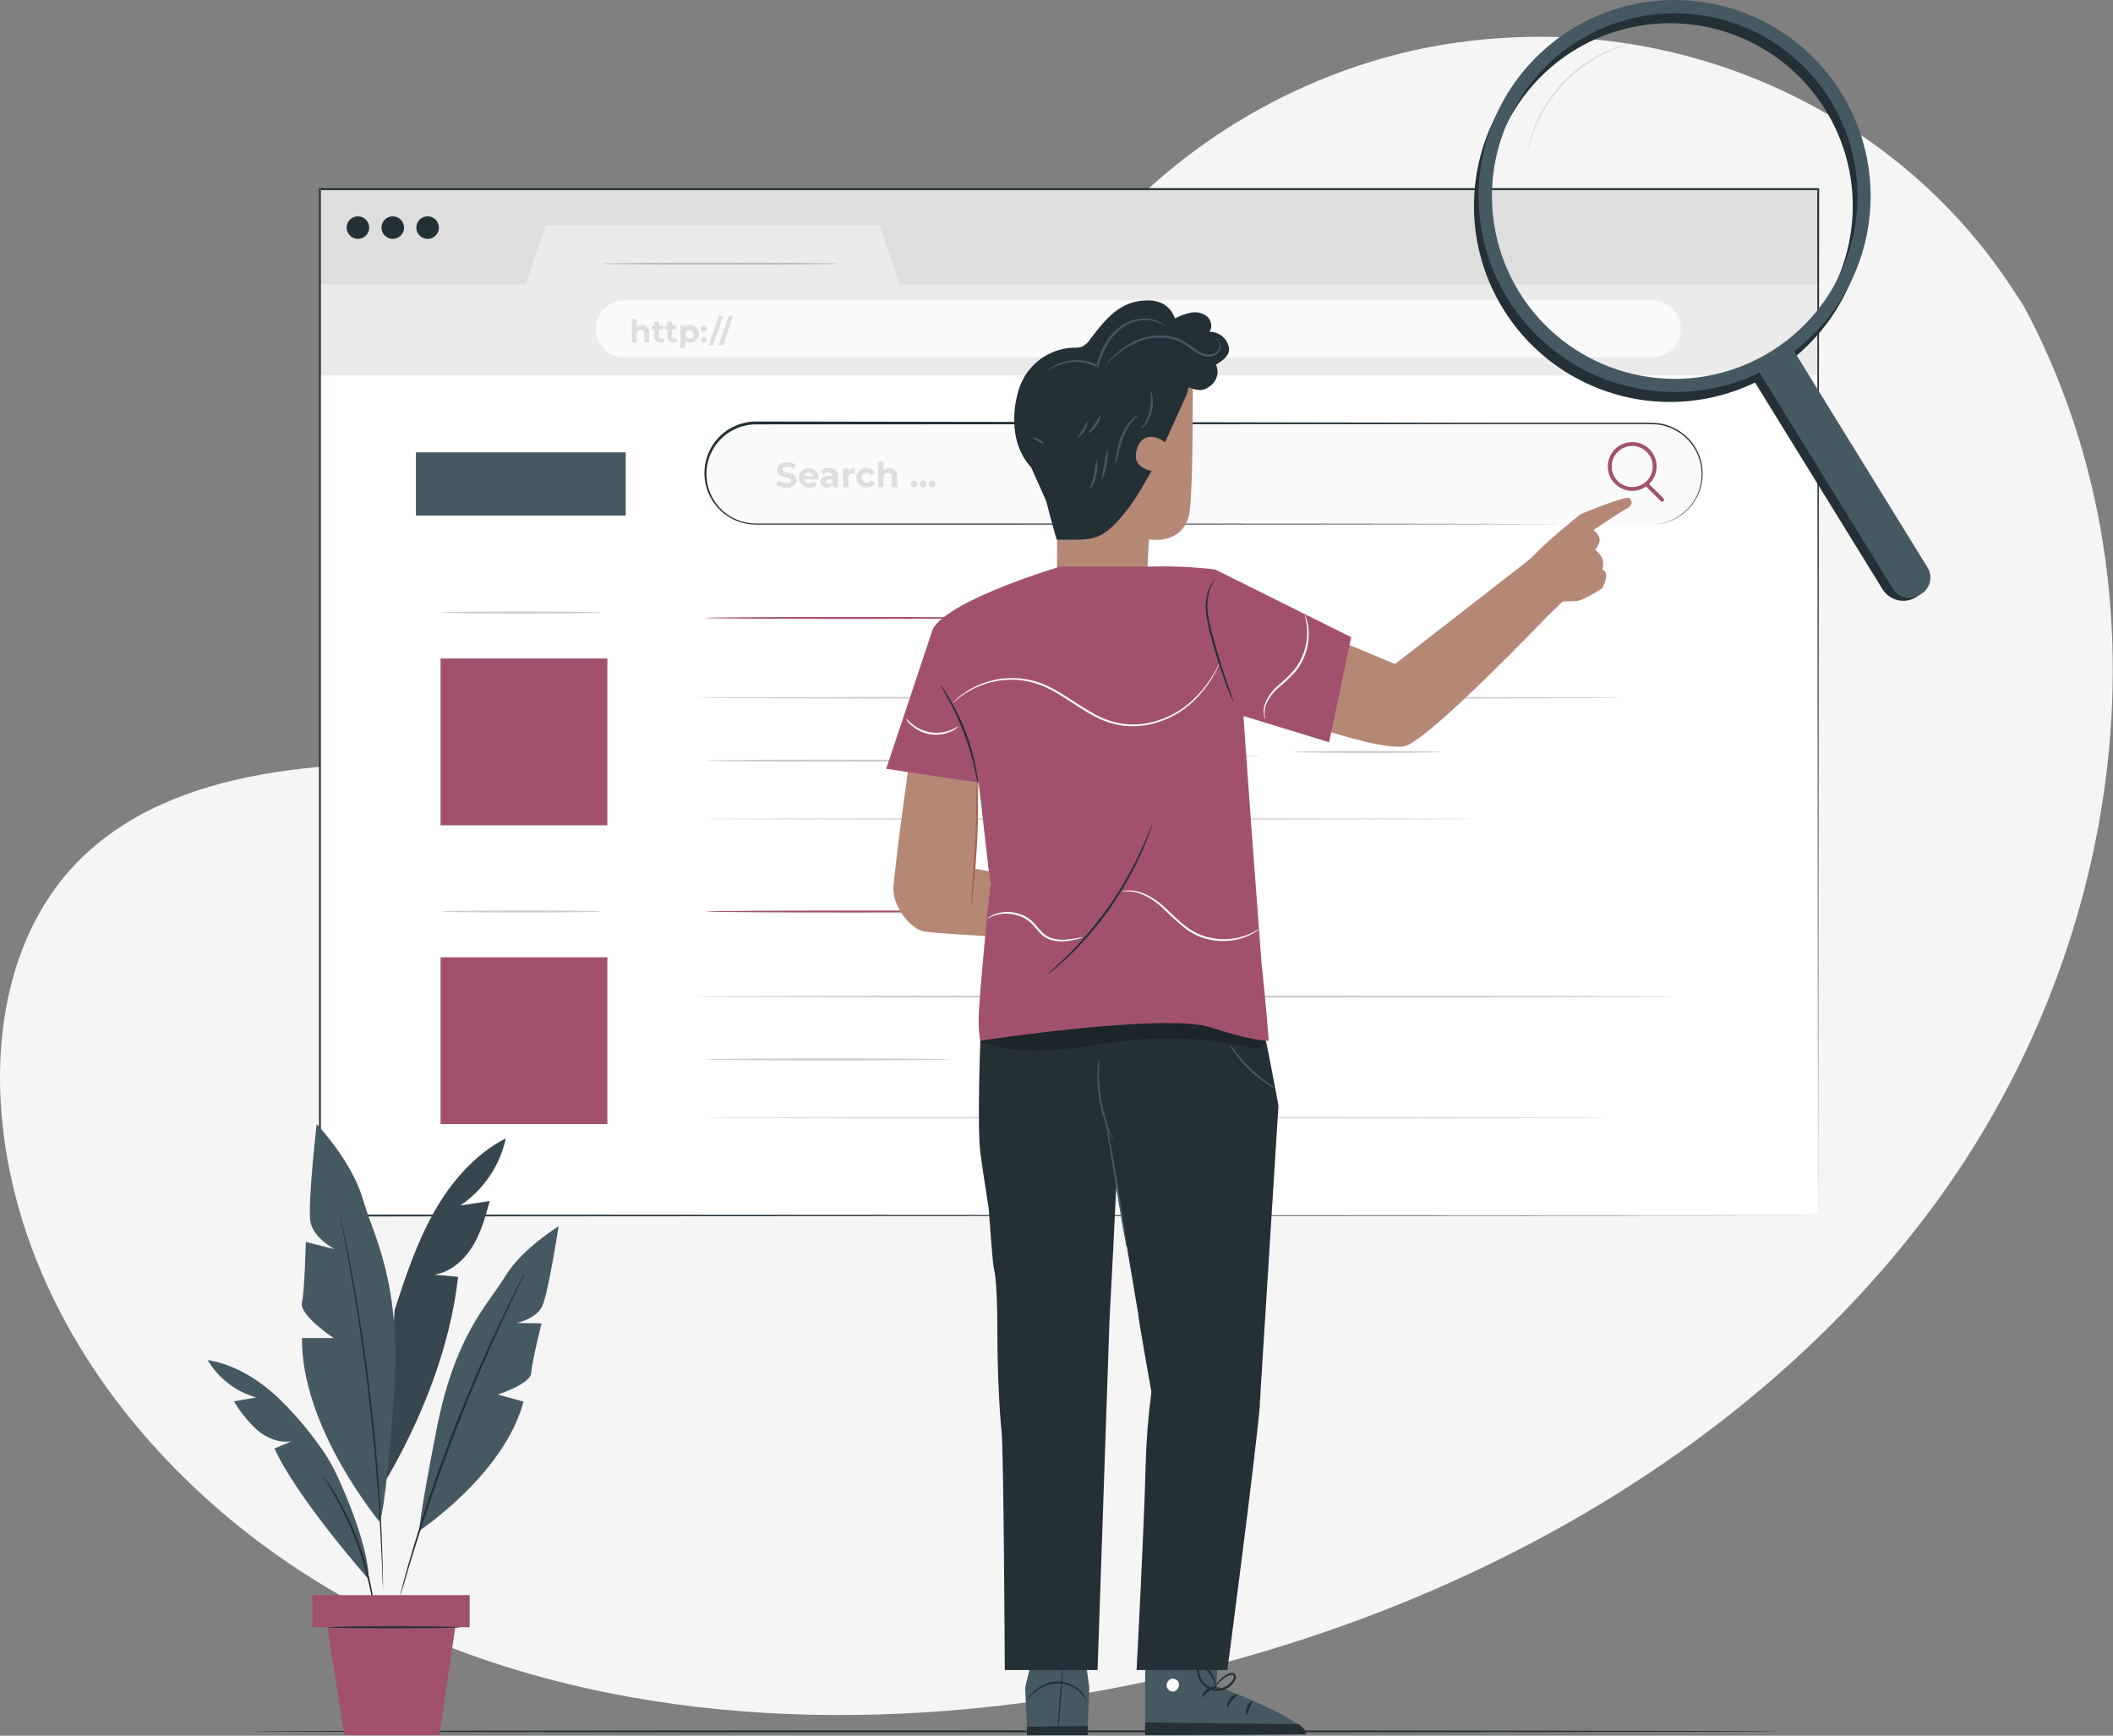
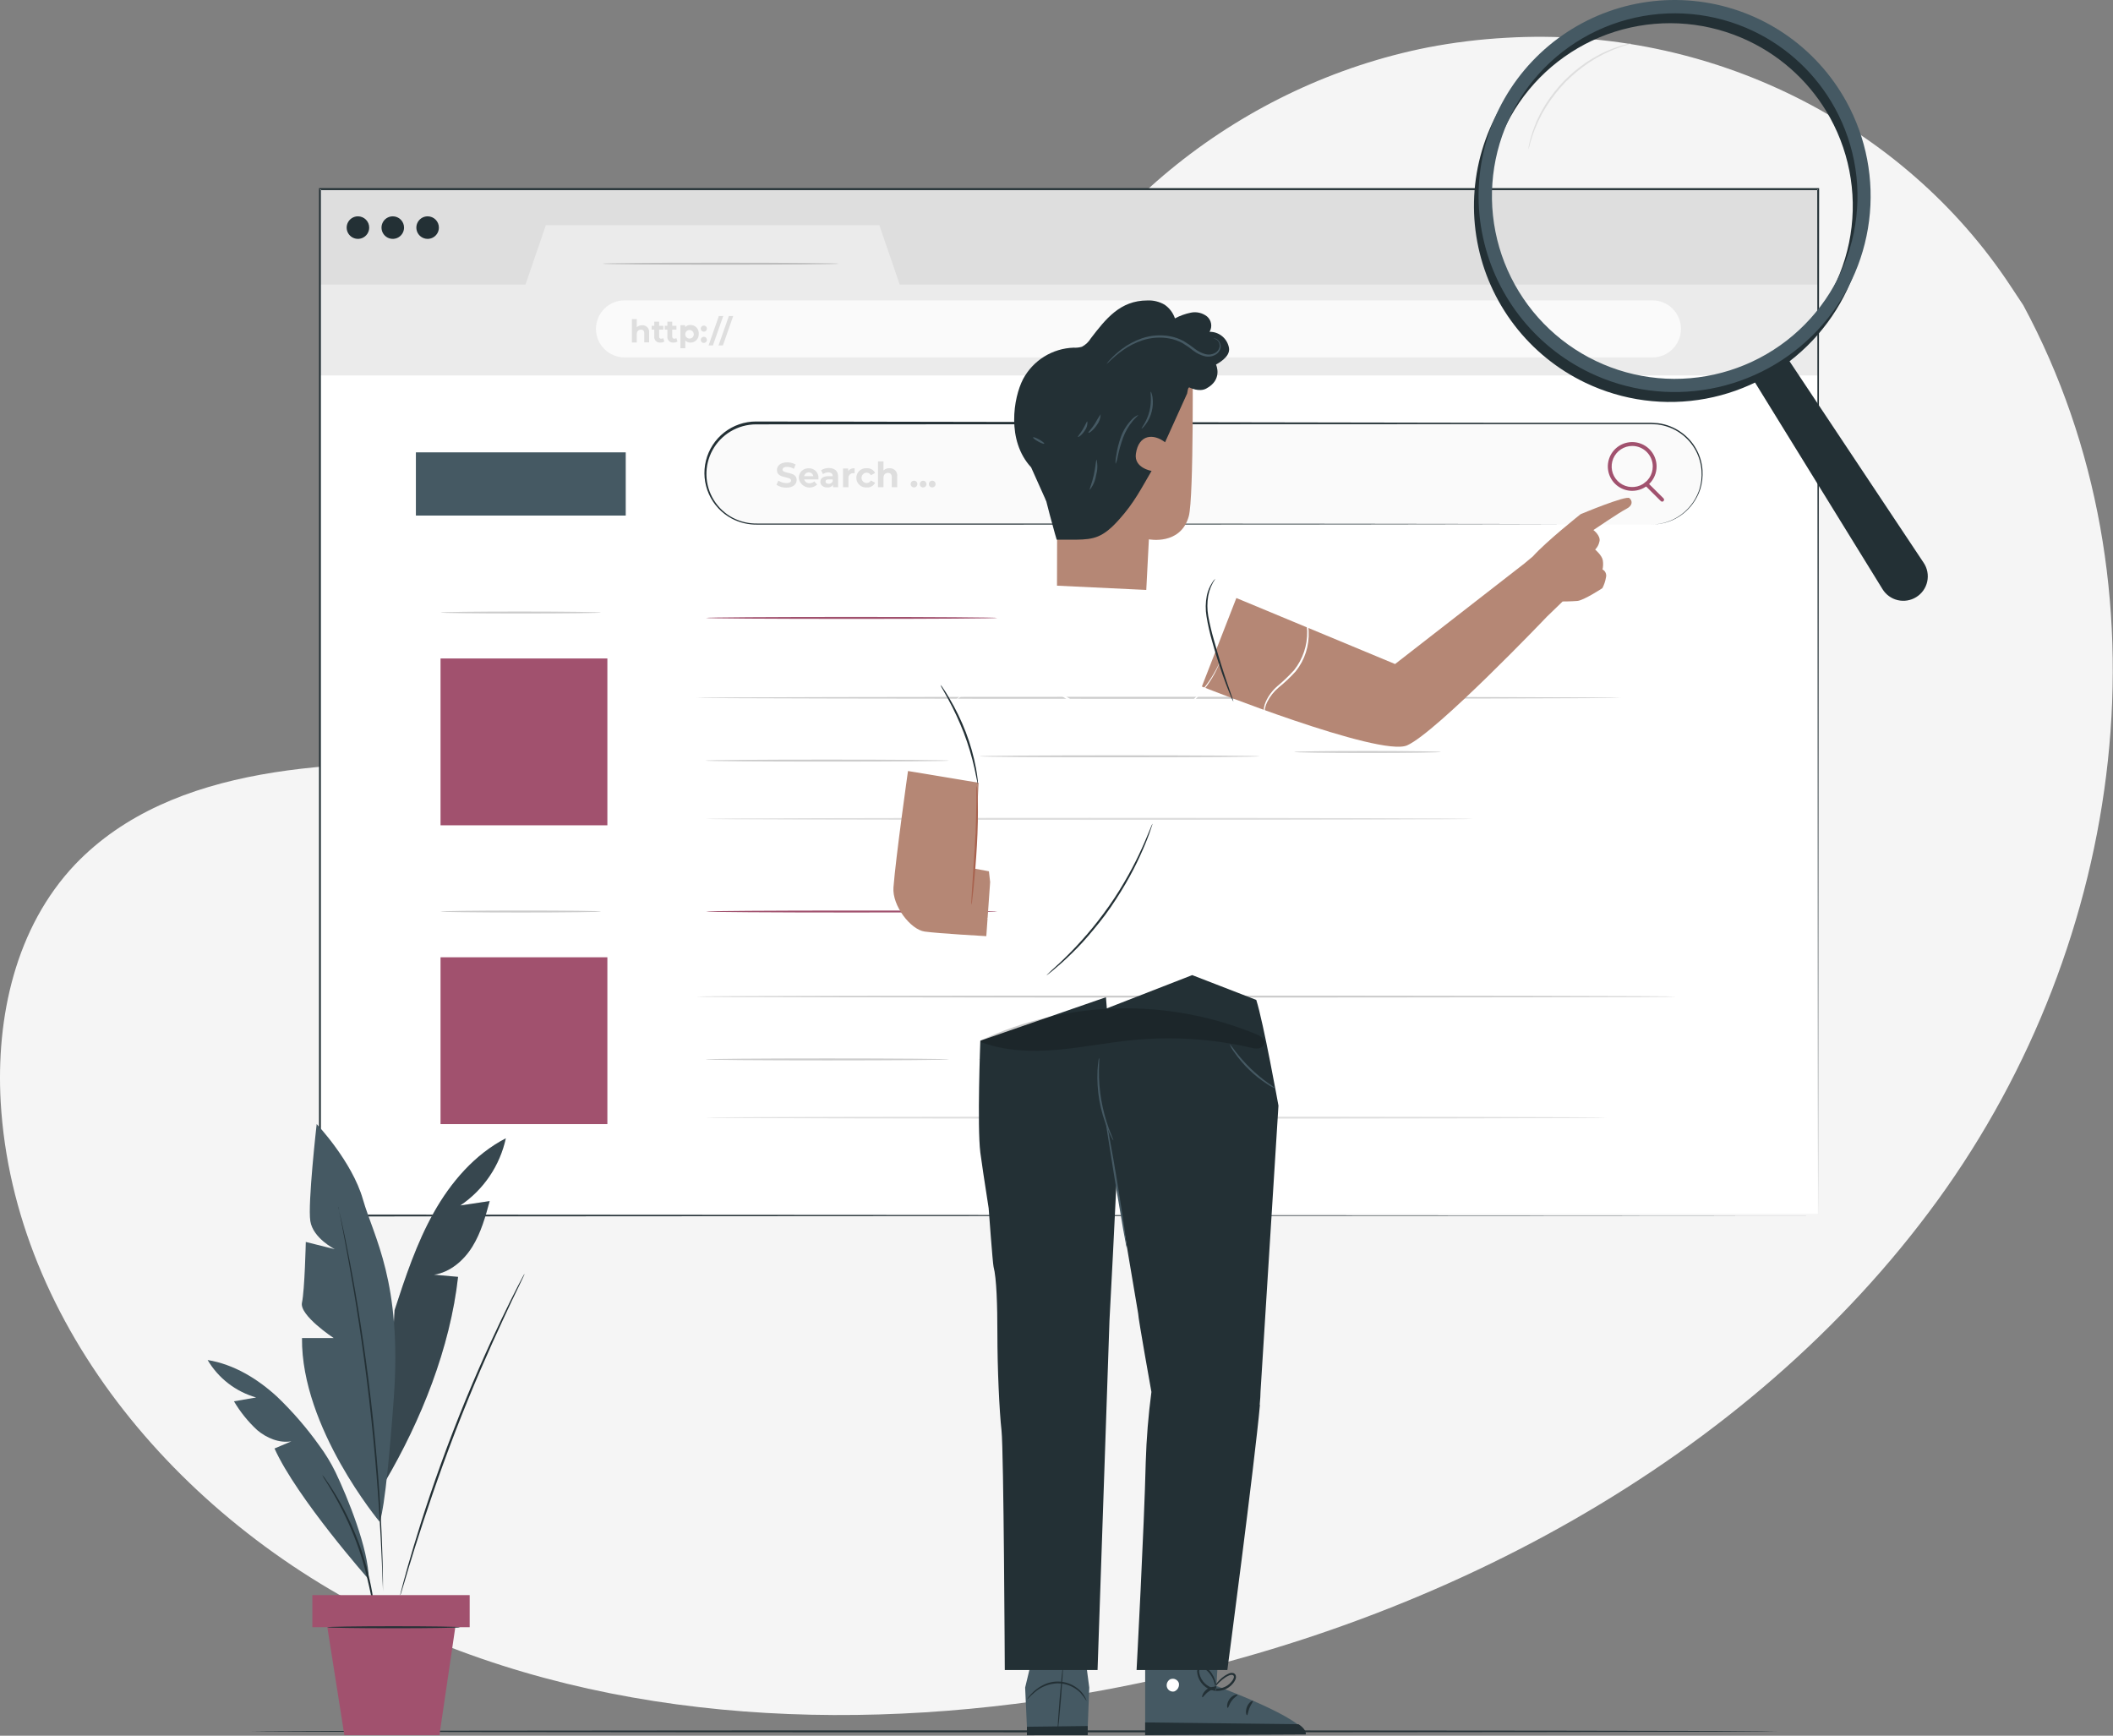
<svg xmlns="http://www.w3.org/2000/svg" fill-rule="evenodd" height="2264.0" preserveAspectRatio="xMinYMin meet" version="1.0" viewBox="0 0 2756 2264" width="2756.0">
  <rect x="0" y="0" width="2756" height="2264" fill="#808080" stroke="none" />
  <title>...</title>
  <desc>...</desc>
  <g clip="0 0 2756 2264" id="group" transform="scale(1,-1) translate(0,-2264)">
    <g transform="">
      <g transform=" matrix(1,0,0,-1,0,2264)">
        <g transform="">
          <path d="M 2638.98 398.097 L 2622.38 373.056 C 2482.87 161.332 2230.53 33.747 1964.57 49.273 C 1930.28 51.148 1896.18 55.332 1862.55 61.793 C 1620.67 109.434 1410.22 277.774 1322.96 493.379 C 1271.67 620.15 1257.39 766.141 1159.71 866.806 C 1033.06 997.772 817.918 1001.9 628.827 996.457 C 439.736 991.011 224.457 995.643 98.283 1127.17 C 19.858 1209.81 -5.241 1327.13 0.88 1437.18 C 17.749 1729.23 238.945 1990.28 519.929 2120.06 C 800.914 2249.83 1132.1 2261.41 1439.74 2204.38 C 1870.78 2124.38 2280.72 1904.77 2527.09 1565.83 C 2773.45 1226.9 2836.09 764.2 2638.98 398.097 Z " style="stroke: none; stroke-opacity: 0.2; stroke-linecap: butt; stroke-width: 1; fill: rgb(96%,96%,96%); fill-rule: evenodd;" />
        </g>
        <g transform="">
          <path d="M 2318 2258.26 C 2318 2258.94 1872.49 2259.52 1323.02 2259.52 C 773.548 2259.52 327.948 2258.94 327.948 2258.26 C 327.948 2257.58 773.362 2257 1323.02 2257 C 1872.68 2257 2318 2257.53 2318 2258.26 Z " style="stroke: none; stroke-opacity: 0.2; stroke-linecap: butt; stroke-width: 1; fill: rgb(14%,19%,21%); fill-rule: evenodd;" />
        </g>
        <g transform="">
          <path d="M 2371.3 246.922 L 417.049 246.922 L 417.049 372.122 L 2371.3 372.122 L 2371.3 246.922 Z " style="stroke: none; stroke-opacity: 0.2; stroke-linecap: butt; stroke-width: 1; fill: rgb(87%,87%,87%); fill-rule: evenodd;" />
        </g>
        <g transform="">
          <path d="M 2371 487.122 L 416.749 487.122 L 416.749 1583.12 L 2371 1583.12 L 2371 487.122 Z " style="stroke: none; stroke-opacity: 0.2; stroke-linecap: butt; stroke-width: 1; fill: rgb(100%,100%,100%); fill-rule: evenodd;" />
        </g>
        <g transform="">
          <path d="M 417.049 371.172 L 685.399 371.172 L 711.949 293.772 L 1146.95 293.772 L 1173.5 371.172 L 2371.3 371.172 L 2371.3 489.772 L 417.049 489.772 L 417.049 371.172 Z " style="stroke: none; stroke-opacity: 0.2; stroke-linecap: butt; stroke-width: 1; fill: rgb(92%,92%,92%); fill-rule: evenodd;" />
        </g>
        <g transform="">
          <path d="M 481.548 296.872 C 481.548 299.779 480.686 302.621 479.071 305.039 C 477.456 307.456 475.16 309.34 472.474 310.453 C 469.788 311.566 466.832 311.857 463.981 311.29 C 461.129 310.722 458.51 309.322 456.454 307.266 C 454.398 305.211 452.998 302.591 452.431 299.74 C 451.864 296.888 452.155 293.933 453.267 291.247 C 454.38 288.56 456.264 286.265 458.682 284.649 C 461.099 283.034 463.941 282.172 466.848 282.172 C 468.781 282.165 470.695 282.541 472.482 283.277 C 474.268 284.014 475.891 285.096 477.258 286.463 C 478.624 287.829 479.707 289.452 480.443 291.239 C 481.179 293.025 481.555 294.94 481.548 296.872 Z " style="stroke: none; stroke-opacity: 0.2; stroke-linecap: butt; stroke-width: 1; fill: rgb(14%,19%,21%); fill-rule: evenodd;" />
        </g>
        <g transform="">
          <path d="M 526.999 296.872 C 526.999 299.779 526.137 302.621 524.521 305.039 C 522.906 307.456 520.61 309.34 517.924 310.453 C 515.238 311.566 512.282 311.857 509.431 311.29 C 506.579 310.722 503.96 309.322 501.904 307.266 C 499.848 305.211 498.448 302.591 497.881 299.74 C 497.314 296.888 497.605 293.933 498.718 291.247 C 499.83 288.56 501.714 286.265 504.132 284.649 C 506.549 283.034 509.391 282.172 512.299 282.172 C 514.231 282.165 516.145 282.541 517.932 283.277 C 519.718 284.014 521.341 285.096 522.708 286.463 C 524.074 287.829 525.157 289.452 525.893 291.239 C 526.63 293.025 527.005 294.94 526.999 296.872 Z " style="stroke: none; stroke-opacity: 0.2; stroke-linecap: butt; stroke-width: 1; fill: rgb(14%,19%,21%); fill-rule: evenodd;" />
        </g>
        <g transform="">
          <path d="M 572.449 296.872 C 572.449 299.779 571.587 302.621 569.971 305.039 C 568.356 307.456 566.06 309.34 563.374 310.453 C 560.688 311.566 557.733 311.857 554.881 311.29 C 552.029 310.722 549.41 309.322 547.354 307.266 C 545.299 305.211 543.898 302.591 543.331 299.74 C 542.764 296.888 543.055 293.933 544.168 291.247 C 545.28 288.56 547.165 286.265 549.582 284.649 C 551.999 283.034 554.841 282.172 557.749 282.172 C 559.681 282.165 561.596 282.541 563.382 283.277 C 565.169 284.014 566.792 285.096 568.158 286.463 C 569.524 287.829 570.607 289.452 571.343 291.239 C 572.08 293.025 572.455 294.94 572.449 296.872 Z " style="stroke: none; stroke-opacity: 0.2; stroke-linecap: butt; stroke-width: 1; fill: rgb(14%,19%,21%); fill-rule: evenodd;" />
        </g>
        <g transform="">
          <path d="M 2155.3 466.172 L 814.549 466.172 C 804.683 466.172 795.221 462.253 788.244 455.277 C 781.268 448.3 777.349 438.839 777.349 428.972 C 777.349 419.106 781.268 409.644 788.244 402.668 C 795.221 395.692 804.683 391.772 814.549 391.772 L 2155.3 391.772 C 2165.16 391.772 2174.63 395.692 2181.6 402.668 C 2188.58 409.644 2192.5 419.106 2192.5 428.972 C 2192.5 438.839 2188.58 448.3 2181.6 455.277 C 2174.63 462.253 2165.16 466.172 2155.3 466.172 Z " style="stroke: none; stroke-opacity: 0.2; stroke-linecap: butt; stroke-width: 1; fill: rgb(98%,98%,98%); fill-rule: evenodd;" />
        </g>
        <g transform="">
          <path d="M 846.649 433.922 L 846.649 446.522 L 840.299 446.522 L 840.299 434.922 C 840.299 431.372 838.649 429.922 835.849 429.922 C 833.049 429.922 830.549 431.822 830.549 435.822 L 830.549 446.722 L 824.199 446.722 L 824.199 416.222 L 830.549 416.222 L 830.549 426.822 C 832.459 425.084 834.967 424.152 837.549 424.222 C 838.818 424.137 840.091 424.335 841.274 424.801 C 842.458 425.268 843.523 425.991 844.394 426.919 C 845.264 427.846 845.918 428.956 846.308 430.167 C 846.698 431.378 846.814 432.66 846.649 433.922 L 846.649 433.922 Z " style="stroke: none; stroke-opacity: 0.2; stroke-linecap: butt; stroke-width: 1; fill: rgb(87%,87%,87%); fill-rule: evenodd;" />
        </g>
        <g transform="">
          <path d="M 866.549 445.422 C 865.058 446.376 863.318 446.863 861.549 446.822 C 860.463 446.971 859.358 446.872 858.316 446.532 C 857.274 446.193 856.322 445.621 855.533 444.861 C 854.744 444.1 854.137 443.171 853.759 442.142 C 853.381 441.114 853.24 440.013 853.349 438.922 L 853.349 429.922 L 849.949 429.922 L 849.949 424.922 L 853.349 424.922 L 853.349 419.572 L 859.699 419.572 L 859.699 424.922 L 865.149 424.922 L 865.149 429.922 L 859.699 429.922 L 859.699 438.922 C 859.645 439.303 859.677 439.691 859.794 440.057 C 859.91 440.423 860.108 440.758 860.373 441.037 C 860.637 441.316 860.961 441.531 861.321 441.667 C 861.68 441.803 862.066 441.856 862.449 441.822 C 863.37 441.834 864.268 441.534 864.999 440.972 L 866.549 445.422 Z " style="stroke: none; stroke-opacity: 0.2; stroke-linecap: butt; stroke-width: 1; fill: rgb(87%,87%,87%); fill-rule: evenodd;" />
        </g>
        <g transform="">
          <path d="M 883.648 445.422 C 882.153 446.365 880.416 446.851 878.648 446.822 C 877.563 446.971 876.457 446.872 875.415 446.532 C 874.373 446.193 873.422 445.621 872.633 444.861 C 871.843 444.1 871.237 443.171 870.859 442.142 C 870.48 441.114 870.34 440.013 870.448 438.922 L 870.448 429.922 L 867.048 429.922 L 867.048 424.922 L 870.448 424.922 L 870.448 419.572 L 876.798 419.572 L 876.798 424.922 L 882.298 424.922 L 882.298 429.922 L 876.798 429.922 L 876.798 438.922 C 876.754 439.301 876.793 439.685 876.913 440.047 C 877.033 440.409 877.231 440.74 877.494 441.017 C 877.756 441.293 878.076 441.509 878.431 441.648 C 878.786 441.788 879.168 441.847 879.548 441.822 C 880.485 441.833 881.399 441.534 882.148 440.972 L 883.648 445.422 Z " style="stroke: none; stroke-opacity: 0.2; stroke-linecap: butt; stroke-width: 1; fill: rgb(87%,87%,87%); fill-rule: evenodd;" />
        </g>
        <g transform="">
          <path d="M 911.349 435.522 C 911.44 437 911.222 438.481 910.708 439.87 C 910.195 441.258 909.397 442.525 908.367 443.588 C 907.337 444.652 906.096 445.489 904.724 446.045 C 903.352 446.602 901.879 446.867 900.399 446.822 C 899.173 446.88 897.949 446.673 896.81 446.216 C 895.671 445.759 894.644 445.062 893.799 444.172 L 893.799 454.172 L 887.449 454.172 L 887.449 424.172 L 893.649 424.172 L 893.649 426.722 C 894.513 425.762 895.581 425.008 896.775 424.515 C 897.969 424.021 899.259 423.802 900.549 423.872 C 902.048 423.844 903.537 424.134 904.916 424.721 C 906.296 425.308 907.537 426.18 908.556 427.28 C 909.576 428.38 910.352 429.682 910.833 431.103 C 911.314 432.523 911.49 434.029 911.349 435.522 L 911.349 435.522 Z M 904.899 435.522 C 904.802 434.441 904.393 433.412 903.722 432.559 C 903.05 431.706 902.146 431.067 901.118 430.718 C 900.09 430.37 898.983 430.328 897.932 430.597 C 896.88 430.867 895.93 431.436 895.196 432.235 C 894.462 433.035 893.976 434.03 893.797 435.101 C 893.619 436.171 893.755 437.271 894.19 438.265 C 894.624 439.259 895.339 440.106 896.246 440.702 C 897.153 441.298 898.213 441.618 899.299 441.622 C 900.08 441.633 900.856 441.479 901.574 441.169 C 902.291 440.86 902.936 440.402 903.465 439.826 C 903.993 439.25 904.394 438.569 904.641 437.827 C 904.889 437.086 904.976 436.3 904.899 435.522 Z " style="stroke: none; stroke-opacity: 0.2; stroke-linecap: butt; stroke-width: 1; fill: rgb(87%,87%,87%); fill-rule: evenodd;" />
        </g>
        <g transform="">
          <path d="M 914.048 428.172 C 914.158 427.194 914.624 426.292 915.358 425.636 C 916.091 424.981 917.04 424.618 918.023 424.618 C 919.007 424.618 919.956 424.981 920.689 425.636 C 921.423 426.292 921.889 427.194 921.998 428.172 C 922.061 428.731 922.005 429.297 921.834 429.834 C 921.663 430.37 921.381 430.864 921.006 431.284 C 920.63 431.704 920.171 432.04 919.657 432.269 C 919.143 432.499 918.586 432.618 918.023 432.618 C 917.46 432.618 916.904 432.499 916.39 432.269 C 915.876 432.04 915.417 431.704 915.041 431.284 C 914.666 430.864 914.384 430.37 914.213 429.834 C 914.042 429.297 913.986 428.731 914.048 428.172 L 914.048 428.172 Z M 914.048 442.822 C 914.158 441.844 914.624 440.942 915.358 440.286 C 916.091 439.631 917.04 439.268 918.023 439.268 C 919.007 439.268 919.956 439.631 920.689 440.286 C 921.423 440.942 921.889 441.844 921.998 442.822 C 922.061 443.381 922.005 443.947 921.834 444.484 C 921.663 445.02 921.381 445.514 921.006 445.934 C 920.63 446.354 920.171 446.69 919.657 446.919 C 919.143 447.149 918.586 447.268 918.023 447.268 C 917.46 447.268 916.904 447.149 916.39 446.919 C 915.876 446.69 915.417 446.354 915.041 445.934 C 914.666 445.514 914.384 445.02 914.213 444.484 C 914.042 443.947 913.986 443.381 914.048 442.822 L 914.048 442.822 Z " style="stroke: none; stroke-opacity: 0.2; stroke-linecap: butt; stroke-width: 1; fill: rgb(87%,87%,87%); fill-rule: evenodd;" />
        </g>
        <g transform="">
          <path d="M 937.649 412.122 L 943.349 412.122 L 929.849 450.572 L 924.199 450.572 L 937.649 412.122 Z " style="stroke: none; stroke-opacity: 0.2; stroke-linecap: butt; stroke-width: 1; fill: rgb(87%,87%,87%); fill-rule: evenodd;" />
        </g>
        <g transform="">
          <path d="M 950.699 412.122 L 956.349 412.122 L 942.899 450.572 L 937.199 450.572 L 950.699 412.122 Z " style="stroke: none; stroke-opacity: 0.2; stroke-linecap: butt; stroke-width: 1; fill: rgb(87%,87%,87%); fill-rule: evenodd;" />
        </g>
        <g transform="">
          <path d="M 2154.1 684.222 L 985.949 684.222 C 968.458 684.222 951.683 677.274 939.315 664.906 C 926.947 652.538 919.999 635.763 919.999 618.272 L 919.999 618.272 C 920.012 600.785 926.964 584.018 939.329 571.653 C 951.695 559.288 968.462 552.336 985.949 552.322 L 2154.1 552.322 C 2171.59 552.336 2188.35 559.288 2200.72 571.653 C 2213.08 584.018 2220.04 600.785 2220.05 618.272 C 2220.05 635.763 2213.1 652.538 2200.73 664.906 C 2188.36 677.274 2171.59 684.222 2154.1 684.222 L 2154.1 684.222 Z " style="stroke: none; stroke-opacity: 0.2; stroke-linecap: butt; stroke-width: 1; fill: rgb(98%,98%,98%); fill-rule: evenodd;" />
        </g>
        <g transform="">
          <path d="M 2154.1 684.222 C 2163.42 684.021 2172.6 681.947 2181.1 678.122 C 2189.46 674.273 2196.93 668.73 2203.04 661.845 C 2209.15 654.96 2213.77 646.883 2216.6 638.122 C 2218.97 630.305 2219.88 622.12 2219.3 613.972 C 2218.68 604.852 2216.16 595.961 2211.9 587.872 C 2207.13 579.011 2200.41 571.35 2192.25 565.472 C 2183.33 559.043 2172.92 554.983 2162 553.672 C 2156.2 553.175 2150.37 553.008 2144.55 553.172 L 2126.35 553.172 L 1958.4 553.172 L 986.049 553.522 C 974.373 553.556 962.922 556.734 952.899 562.722 C 943.05 568.602 934.944 576.997 929.41 587.044 C 923.877 597.091 921.116 608.429 921.412 619.895 C 921.707 631.362 925.047 642.543 931.09 652.292 C 937.133 662.041 945.661 670.007 955.799 675.372 C 965.812 680.562 976.973 683.141 988.249 682.872 L 1314.15 682.872 L 1751.3 683.173 L 2046.3 683.572 L 2126.3 683.572 L 2147.15 683.572 C 2151.85 683.572 2154.25 683.572 2154.25 683.572 L 2147.15 683.572 L 2126.3 683.572 L 2046.3 683.572 L 1751.3 684.022 L 1314.15 684.273 L 1055.95 684.273 L 988.249 684.273 C 976.551 684.574 964.97 681.89 954.599 676.472 C 941.321 669.452 930.776 658.188 924.645 644.477 C 918.513 630.767 917.148 615.398 920.766 600.821 C 924.384 586.244 932.778 573.298 944.61 564.046 C 956.441 554.794 971.029 549.769 986.049 549.772 L 1958.65 551.422 L 2126.6 551.422 L 2144.8 551.422 C 2150.69 551.279 2156.58 551.462 2162.45 551.972 C 2173.56 553.354 2184.14 557.535 2193.2 564.122 C 2201.14 569.813 2207.72 577.197 2212.46 585.74 C 2217.19 594.284 2219.98 603.773 2220.6 613.522 C 2221.12 621.797 2220.14 630.099 2217.7 638.023 C 2215.43 644.939 2212.05 651.44 2207.7 657.272 C 2200.92 666.466 2191.87 673.752 2181.45 678.422 C 2175.09 681.216 2168.35 683.02 2161.45 683.772 C 2156.5 684.222 2154.1 684.222 2154.1 684.222 Z " style="stroke: none; stroke-opacity: 0.2; stroke-linecap: butt; stroke-width: 1; fill: rgb(14%,19%,21%); fill-rule: evenodd;" />
        </g>
        <g transform="">
          <path d="M 1012.75 632.322 L 1015.2 626.822 C 1018.29 628.942 1021.95 630.091 1025.7 630.122 C 1030.05 630.122 1031.8 628.672 1031.8 626.722 C 1031.8 620.772 1013.35 624.872 1013.35 613.072 C 1013.35 607.672 1017.7 603.072 1026.75 603.072 C 1030.6 602.998 1034.4 603.966 1037.75 605.872 L 1035.5 611.472 C 1032.83 609.884 1029.8 609.022 1026.7 608.972 C 1022.35 608.972 1020.65 610.622 1020.65 612.622 C 1020.65 618.472 1039.1 614.422 1039.1 626.072 C 1039.1 631.372 1034.7 636.072 1025.65 636.072 C 1021.07 636.178 1016.56 634.869 1012.75 632.322 L 1012.75 632.322 Z " style="stroke: none; stroke-opacity: 0.2; stroke-linecap: butt; stroke-width: 1; fill: rgb(87%,87%,87%); fill-rule: evenodd;" />
        </g>
        <g transform="">
          <path d="M 1067.4 625.272 L 1048.95 625.272 C 1049.32 626.81 1050.23 628.163 1051.51 629.082 C 1052.8 630.001 1054.38 630.424 1055.95 630.272 C 1057.08 630.307 1058.2 630.113 1059.25 629.7 C 1060.29 629.287 1061.25 628.665 1062.05 627.872 L 1065.8 631.972 C 1063.89 633.806 1061.51 635.071 1058.92 635.625 C 1056.34 636.178 1053.65 635.997 1051.16 635.103 C 1048.67 634.209 1046.47 632.637 1044.83 630.564 C 1043.19 628.491 1042.15 626 1041.85 623.372 C 1041.83 621.679 1042.15 620 1042.8 618.437 C 1043.45 616.875 1044.42 615.462 1045.64 614.286 C 1046.85 613.111 1048.3 612.197 1049.88 611.601 C 1051.47 611.005 1053.16 610.74 1054.85 610.822 C 1056.53 610.737 1058.22 611.005 1059.8 611.61 C 1061.37 612.214 1062.8 613.142 1064 614.334 C 1065.2 615.525 1066.13 616.954 1066.74 618.528 C 1067.35 620.101 1067.63 621.786 1067.55 623.472 C 1067.55 623.922 1067.45 624.672 1067.4 625.272 Z M 1048.85 621.122 L 1060.85 621.122 C 1060.59 619.719 1059.85 618.45 1058.75 617.536 C 1057.66 616.622 1056.28 616.122 1054.85 616.122 C 1053.42 616.122 1052.04 616.622 1050.94 617.536 C 1049.85 618.45 1049.11 619.719 1048.85 621.122 L 1048.85 621.122 Z " style="stroke: none; stroke-opacity: 0.2; stroke-linecap: butt; stroke-width: 1; fill: rgb(87%,87%,87%); fill-rule: evenodd;" />
        </g>
        <g transform="">
          <path d="M 1093.15 621.522 L 1093.15 635.472 L 1086.55 635.472 L 1086.55 632.422 C 1085.72 633.603 1084.6 634.542 1083.29 635.14 C 1081.98 635.738 1080.53 635.974 1079.1 635.822 C 1073.4 635.822 1070 632.622 1070 628.422 C 1070 624.222 1073.05 621.122 1080.45 621.122 L 1086.1 621.122 C 1086.1 618.122 1084.25 616.122 1080.45 616.122 C 1077.93 616.1 1075.48 616.889 1073.45 618.372 L 1070.9 613.372 C 1074.03 611.373 1077.68 610.346 1081.4 610.422 C 1088.65 610.722 1093.15 614.172 1093.15 621.522 Z M 1086.1 627.772 L 1086.1 625.272 L 1081.1 625.272 C 1077.8 625.272 1076.75 626.472 1076.75 628.122 C 1076.75 629.772 1078.25 631.072 1080.7 631.072 C 1081.84 631.184 1082.98 630.922 1083.95 630.327 C 1084.93 629.731 1085.68 628.834 1086.1 627.772 L 1086.1 627.772 Z " style="stroke: none; stroke-opacity: 0.2; stroke-linecap: butt; stroke-width: 1; fill: rgb(87%,87%,87%); fill-rule: evenodd;" />
        </g>
        <g transform="">
          <path d="M 1114.7 610.722 L 1114.7 617.222 L 1113.1 617.222 C 1112.21 617.149 1111.32 617.274 1110.49 617.589 C 1109.65 617.903 1108.9 618.399 1108.28 619.041 C 1107.66 619.682 1107.2 620.453 1106.92 621.297 C 1106.63 622.142 1106.54 623.038 1106.65 623.922 L 1106.65 635.472 L 1099.55 635.472 L 1099.55 611.072 L 1106.3 611.072 L 1106.3 614.272 C 1107.32 613.057 1108.61 612.101 1110.07 611.484 C 1111.53 610.867 1113.12 610.606 1114.7 610.722 Z " style="stroke: none; stroke-opacity: 0.2; stroke-linecap: butt; stroke-width: 1; fill: rgb(87%,87%,87%); fill-rule: evenodd;" />
        </g>
        <g transform="">
          <path d="M 1116.9 623.271 C 1116.9 621.533 1117.26 619.814 1117.96 618.223 C 1118.66 616.631 1119.68 615.2 1120.95 614.022 C 1122.23 612.843 1123.74 611.941 1125.38 611.373 C 1127.02 610.805 1128.77 610.583 1130.5 610.721 C 1132.73 610.543 1134.96 611.038 1136.9 612.144 C 1138.85 613.25 1140.41 614.914 1141.4 616.921 L 1135.9 619.871 C 1135.39 618.859 1134.62 618.009 1133.65 617.417 C 1132.69 616.825 1131.58 616.515 1130.45 616.521 C 1128.66 616.521 1126.94 617.233 1125.68 618.498 C 1124.41 619.764 1123.7 621.481 1123.7 623.271 C 1123.7 625.062 1124.41 626.779 1125.68 628.044 C 1126.94 629.31 1128.66 630.021 1130.45 630.021 C 1131.58 630.04 1132.7 629.735 1133.66 629.141 C 1134.63 628.548 1135.4 627.691 1135.9 626.671 L 1141.4 629.671 C 1140.39 631.661 1138.82 633.307 1136.88 634.402 C 1134.94 635.497 1132.72 635.991 1130.5 635.821 C 1128.77 635.959 1127.02 635.737 1125.38 635.169 C 1123.74 634.601 1122.23 633.7 1120.95 632.521 C 1119.68 631.342 1118.66 629.912 1117.96 628.32 C 1117.26 626.728 1116.9 625.009 1116.9 623.271 L 1116.9 623.271 Z " style="stroke: none; stroke-opacity: 0.2; stroke-linecap: butt; stroke-width: 1; fill: rgb(87%,87%,87%); fill-rule: evenodd;" />
        </g>
        <g transform="">
          <path d="M 1170.25 621.522 L 1170.25 635.472 L 1163.15 635.472 L 1163.15 622.572 C 1163.15 618.622 1161.35 616.822 1158.15 616.822 C 1154.95 616.822 1152.3 618.922 1152.3 623.422 L 1152.3 635.472 L 1145.2 635.472 L 1145.2 601.822 L 1152.3 601.822 L 1152.3 613.622 C 1153.33 612.649 1154.55 611.891 1155.88 611.393 C 1157.21 610.895 1158.63 610.667 1160.05 610.722 C 1161.47 610.613 1162.9 610.822 1164.22 611.335 C 1165.55 611.848 1166.75 612.651 1167.73 613.687 C 1168.71 614.722 1169.44 615.963 1169.88 617.319 C 1170.31 618.675 1170.44 620.111 1170.25 621.522 Z " style="stroke: none; stroke-opacity: 0.2; stroke-linecap: butt; stroke-width: 1; fill: rgb(87%,87%,87%); fill-rule: evenodd;" />
        </g>
        <g transform="">
          <path d="M 1187.75 631.373 C 1187.75 630.206 1188.21 629.087 1189.04 628.261 C 1189.86 627.436 1190.98 626.973 1192.15 626.973 C 1193.32 626.973 1194.43 627.436 1195.26 628.261 C 1196.08 629.087 1196.55 630.206 1196.55 631.373 C 1196.55 632.54 1196.08 633.659 1195.26 634.484 C 1194.43 635.309 1193.32 635.773 1192.15 635.773 C 1190.98 635.773 1189.86 635.309 1189.04 634.484 C 1188.21 633.659 1187.75 632.54 1187.75 631.373 Z " style="stroke: none; stroke-opacity: 0.2; stroke-linecap: butt; stroke-width: 1; fill: rgb(87%,87%,87%); fill-rule: evenodd;" />
        </g>
        <g transform="">
          <path d="M 1199.65 631.371 C 1199.66 630.503 1199.92 629.658 1200.41 628.941 C 1200.9 628.224 1201.59 627.668 1202.4 627.342 C 1203.2 627.017 1204.09 626.937 1204.94 627.112 C 1205.79 627.288 1206.57 627.711 1207.18 628.328 C 1207.79 628.945 1208.2 629.729 1208.37 630.581 C 1208.53 631.433 1208.44 632.316 1208.11 633.117 C 1207.77 633.918 1207.21 634.602 1206.49 635.083 C 1205.77 635.565 1204.92 635.821 1204.05 635.821 C 1203.46 635.828 1202.89 635.718 1202.35 635.496 C 1201.8 635.274 1201.31 634.946 1200.9 634.53 C 1200.49 634.115 1200.17 633.621 1199.96 633.079 C 1199.74 632.536 1199.64 631.955 1199.65 631.371 Z " style="stroke: none; stroke-opacity: 0.2; stroke-linecap: butt; stroke-width: 1; fill: rgb(87%,87%,87%); fill-rule: evenodd;" />
        </g>
        <g transform="">
          <path d="M 1211.5 631.373 C 1211.5 630.206 1211.96 629.087 1212.79 628.261 C 1213.61 627.436 1214.73 626.973 1215.9 626.973 C 1217.07 626.973 1218.19 627.436 1219.01 628.261 C 1219.84 629.087 1220.3 630.206 1220.3 631.373 C 1220.3 631.95 1220.19 632.523 1219.96 633.056 C 1219.74 633.59 1219.42 634.075 1219.01 634.484 C 1218.6 634.893 1218.12 635.217 1217.58 635.438 C 1217.05 635.659 1216.48 635.773 1215.9 635.773 C 1215.32 635.773 1214.75 635.659 1214.22 635.438 C 1213.68 635.217 1213.2 634.893 1212.79 634.484 C 1212.38 634.075 1212.06 633.59 1211.83 633.056 C 1211.61 632.523 1211.5 631.95 1211.5 631.373 L 1211.5 631.373 Z " style="stroke: none; stroke-opacity: 0.2; stroke-linecap: butt; stroke-width: 1; fill: rgb(87%,87%,87%); fill-rule: evenodd;" />
        </g>
        <g transform="">
          <path d="M 783.999 798.921 C 783.999 799.671 737.099 800.221 679.299 800.221 C 621.499 800.221 574.599 799.671 574.599 798.921 C 574.599 798.171 621.449 797.621 679.299 797.621 C 737.149 797.621 783.999 798.321 783.999 798.921 Z " style="stroke: none; stroke-opacity: 0.2; stroke-linecap: butt; stroke-width: 1; fill: rgb(0%,0%,0%); fill-opacity: 0.2; fill-rule: evenodd;" />
        </g>
        <g transform="">
          <path d="M 792.199 858.873 L 574.599 858.873 L 574.599 1076.47 L 792.199 1076.47 L 792.199 858.873 Z " style="stroke: none; stroke-opacity: 0.2; stroke-linecap: butt; stroke-width: 1; fill: rgb(63%,32%,43%); fill-rule: evenodd;" />
        </g>
        <g transform="">
          <path d="M 2114.4 910.173 C 2114.4 910.873 1844.4 911.473 1511.2 911.473 C 1178 911.473 907.949 910.873 907.949 910.173 C 907.949 909.473 1177.95 908.873 1511.2 908.873 C 1844.45 908.873 2114.4 909.423 2114.4 910.173 Z " style="stroke: none; stroke-opacity: 0.2; stroke-linecap: butt; stroke-width: 1; fill: rgb(0%,0%,0%); fill-opacity: 0.2; fill-rule: evenodd;" />
        </g>
        <g transform="">
          <path d="M 1237.95 992.072 C 1237.95 992.822 1166.75 993.372 1079 993.372 C 991.249 993.372 919.999 992.822 919.999 992.072 C 919.999 991.322 991.149 990.771 1079 990.771 C 1166.85 990.771 1237.95 991.372 1237.95 992.072 Z " style="stroke: none; stroke-opacity: 0.2; stroke-linecap: butt; stroke-width: 1; fill: rgb(0%,0%,0%); fill-opacity: 0.2; fill-rule: evenodd;" />
        </g>
        <g transform="">
          <path d="M 1921.6 1068.07 C 1921.6 1068.77 1697.35 1069.37 1420.8 1069.37 C 1144.25 1069.37 919.999 1068.77 919.999 1068.07 C 919.999 1067.37 1144.2 1066.72 1420.8 1066.72 C 1697.4 1066.72 1921.6 1067.32 1921.6 1068.07 Z " style="stroke: none; stroke-opacity: 0.2; stroke-linecap: butt; stroke-width: 1; fill: rgb(87%,87%,87%); fill-rule: evenodd;" />
        </g>
        <g transform="">
          <path d="M 783.999 1188.92 C 783.999 1189.62 737.099 1190.22 679.299 1190.22 C 621.499 1190.22 574.599 1189.62 574.599 1188.92 C 574.599 1188.22 621.449 1187.62 679.299 1187.62 C 737.149 1187.62 783.999 1188.07 783.999 1188.92 Z " style="stroke: none; stroke-opacity: 0.2; stroke-linecap: butt; stroke-width: 1; fill: rgb(0%,0%,0%); fill-opacity: 0.2; fill-rule: evenodd;" />
        </g>
        <g transform="">
          <path d="M 792.199 1248.62 L 574.599 1248.62 L 574.599 1466.22 L 792.199 1466.22 L 792.199 1248.62 Z " style="stroke: none; stroke-opacity: 0.2; stroke-linecap: butt; stroke-width: 1; fill: rgb(63%,32%,43%); fill-rule: evenodd;" />
        </g>
        <g transform="">
          <path d="M 2186.1 1299.87 C 2186.1 1300.62 1899.95 1301.17 1547.05 1301.17 C 1194.15 1301.17 907.949 1300.62 907.949 1299.87 C 907.949 1299.12 1194.05 1298.57 1547.05 1298.57 C 1900.05 1298.57 2186.1 1299.17 2186.1 1299.87 Z " style="stroke: none; stroke-opacity: 0.2; stroke-linecap: butt; stroke-width: 1; fill: rgb(0%,0%,0%); fill-opacity: 0.2; fill-rule: evenodd;" />
        </g>
        <g transform="">
          <path d="M 1237.95 1381.82 C 1237.95 1382.52 1166.75 1383.12 1079 1383.12 C 991.249 1383.12 919.999 1382.52 919.999 1381.82 C 919.999 1381.12 991.149 1380.52 1079 1380.52 C 1166.85 1380.52 1237.95 1381.12 1237.95 1381.82 Z " style="stroke: none; stroke-opacity: 0.2; stroke-linecap: butt; stroke-width: 1; fill: rgb(0%,0%,0%); fill-opacity: 0.2; fill-rule: evenodd;" />
        </g>
        <g transform="">
          <path d="M 2096 1457.77 C 2096 1458.52 1832.75 1459.07 1508.05 1459.07 C 1183.35 1459.07 919.999 1458.52 919.999 1457.77 C 919.999 1457.02 1183.25 1456.47 1508.05 1456.47 C 1832.85 1456.47 2096 1457.07 2096 1457.77 Z " style="stroke: none; stroke-opacity: 0.2; stroke-linecap: butt; stroke-width: 1; fill: rgb(87%,87%,87%); fill-rule: evenodd;" />
        </g>
        <g transform="">
          <path d="M 2371.3 1585.77 C 2371.3 1577.17 2370.9 1061.77 2370.25 246.922 L 2371.3 247.972 L 417.199 247.972 L 418.499 246.672 C 418.499 724.572 418.499 1178.62 418.499 1585.52 L 417.299 1584.32 L 2371.55 1585.52 L 417.299 1586.67 L 416.099 1586.67 L 416.099 1585.52 C 416.099 1178.62 416.099 724.572 416.099 246.672 L 416.099 245.372 L 417.549 245.372 L 2371.65 245.372 L 2372.7 245.372 L 2372.7 246.422 C 2371.75 1061.77 2371.3 1577.17 2371.3 1585.77 Z " style="stroke: none; stroke-opacity: 0.2; stroke-linecap: butt; stroke-width: 1; fill: rgb(14%,19%,21%); fill-rule: evenodd;" />
        </g>
        <g transform="">
          <path d="M 1094.15 343.922 C 1094.15 344.672 1025.15 345.222 940.049 345.222 C 854.949 345.222 785.949 344.672 785.949 343.922 C 785.949 343.172 854.949 342.622 940.049 342.622 C 1025.15 342.622 1094.15 343.222 1094.15 343.922 Z " style="stroke: none; stroke-opacity: 0.2; stroke-linecap: butt; stroke-width: 1; fill: rgb(0%,0%,0%); fill-opacity: 0.2; fill-rule: evenodd;" />
        </g>
        <g transform="">
          <path d="M 816.149 590.021 L 542.449 590.021 L 542.449 672.472 L 816.149 672.472 L 816.149 590.021 Z " style="stroke: none; stroke-opacity: 0.2; stroke-linecap: butt; stroke-width: 1; fill: rgb(27%,35%,39%); fill-rule: evenodd;" />
        </g>
        <g transform="">
          <path d="M 1300.8 805.972 C 1300.8 806.722 1215.8 807.272 1110.8 807.272 C 1005.8 807.272 920.798 806.722 920.798 805.972 C 920.798 805.222 1005.8 804.672 1110.8 804.672 C 1215.8 804.672 1300.8 805.272 1300.8 805.972 Z " style="stroke: none; stroke-opacity: 0.2; stroke-linecap: butt; stroke-width: 1; fill: rgb(63%,32%,43%); fill-rule: evenodd;" />
        </g>
        <g transform="">
          <path d="M 1300.8 1188.92 C 1300.8 1189.62 1215.8 1190.22 1110.8 1190.22 C 1005.8 1190.22 920.798 1189.62 920.798 1188.92 C 920.798 1188.22 1005.8 1187.62 1110.8 1187.62 C 1215.8 1187.62 1300.8 1188.07 1300.8 1188.92 Z " style="stroke: none; stroke-opacity: 0.2; stroke-linecap: butt; stroke-width: 1; fill: rgb(63%,32%,43%); fill-rule: evenodd;" />
        </g>
        <g transform="">
          <path d="M 2128.95 640.223 C 2122.65 640.233 2116.5 638.375 2111.26 634.885 C 2106.03 631.394 2101.94 626.428 2099.53 620.615 C 2097.12 614.803 2096.48 608.405 2097.71 602.231 C 2098.93 596.058 2101.96 590.387 2106.41 585.937 C 2110.86 581.487 2116.53 578.457 2122.71 577.232 C 2128.88 576.006 2135.28 576.64 2141.09 579.053 C 2146.9 581.466 2151.87 585.55 2155.36 590.787 C 2158.85 596.024 2160.71 602.179 2160.7 608.473 C 2160.69 616.89 2157.34 624.958 2151.38 630.909 C 2145.43 636.86 2137.37 640.21 2128.95 640.223 L 2128.95 640.223 Z M 2128.95 581.673 C 2123.65 581.663 2118.46 583.226 2114.05 586.165 C 2109.63 589.104 2106.19 593.286 2104.15 598.182 C 2102.12 603.079 2101.58 608.469 2102.61 613.671 C 2103.64 618.873 2106.18 623.653 2109.93 627.406 C 2113.68 631.159 2118.45 633.716 2123.65 634.754 C 2128.85 635.792 2134.24 635.265 2139.14 633.238 C 2144.04 631.211 2148.23 627.776 2151.18 623.368 C 2154.13 618.959 2155.7 613.776 2155.7 608.473 C 2155.7 601.374 2152.88 594.565 2147.87 589.54 C 2142.85 584.516 2136.05 581.686 2128.95 581.673 L 2128.95 581.673 Z " style="stroke: none; stroke-opacity: 0.2; stroke-linecap: butt; stroke-width: 1; fill: rgb(63%,32%,43%); fill-rule: evenodd;" />
        </g>
        <g transform="">
          <path d="M 2168 654.322 C 2167.32 654.32 2166.68 654.05 2166.2 653.572 L 2145.5 633.022 C 2145.27 632.789 2145.08 632.512 2144.95 632.207 C 2144.83 631.903 2144.76 631.576 2144.76 631.247 C 2144.76 630.917 2144.83 630.59 2144.95 630.286 C 2145.08 629.981 2145.27 629.705 2145.5 629.472 C 2145.73 629.238 2146.01 629.054 2146.31 628.927 C 2146.62 628.801 2146.94 628.736 2147.27 628.736 C 2147.6 628.736 2147.93 628.801 2148.23 628.927 C 2148.54 629.054 2148.82 629.238 2149.05 629.472 L 2169.75 650.022 C 2170.09 650.377 2170.31 650.822 2170.4 651.303 C 2170.49 651.785 2170.44 652.281 2170.26 652.735 C 2170.07 653.188 2169.76 653.579 2169.36 653.86 C 2168.96 654.142 2168.49 654.302 2168 654.322 L 2168 654.322 Z " style="stroke: none; stroke-opacity: 0.2; stroke-linecap: butt; stroke-width: 1; fill: rgb(63%,32%,43%); fill-rule: evenodd;" />
        </g>
        <g transform="">
          <path d="M 1643.05 986.472 C 1643.05 987.172 1561.2 987.772 1460.2 987.772 C 1359.2 987.772 1277.3 987.172 1277.3 986.472 C 1277.3 985.772 1359.2 985.172 1460.2 985.172 C 1561.2 985.172 1643.05 985.722 1643.05 986.472 Z " style="stroke: none; stroke-opacity: 0.2; stroke-linecap: butt; stroke-width: 1; fill: rgb(0%,0%,0%); fill-opacity: 0.2; fill-rule: evenodd;" />
        </g>
        <g transform="">
          <path d="M 1879.4 980.822 C 1879.4 981.572 1836.55 982.122 1783.75 982.122 C 1730.95 982.122 1688.05 981.572 1688.05 980.822 C 1688.05 980.072 1730.9 979.521 1783.75 979.521 C 1836.6 979.521 1879.4 980.122 1879.4 980.822 Z " style="stroke: none; stroke-opacity: 0.2; stroke-linecap: butt; stroke-width: 1; fill: rgb(0%,0%,0%); fill-opacity: 0.2; fill-rule: evenodd;" />
        </g>
        <g transform="">
          <path d="M 1641.3 1381.82 C 1641.3 1382.52 1559.45 1383.12 1458.45 1383.12 C 1357.45 1383.12 1275.6 1382.52 1275.6 1381.82 C 1275.6 1381.12 1357.45 1380.52 1458.45 1380.52 C 1559.45 1380.52 1641.3 1381.12 1641.3 1381.82 Z " style="stroke: none; stroke-opacity: 0.2; stroke-linecap: butt; stroke-width: 1; fill: rgb(0%,0%,0%); fill-opacity: 0.2; fill-rule: evenodd;" />
        </g>
        <g transform="">
          <path d="M 659.748 1484.72 C 619.148 1505.72 588.048 1541.92 565.698 1581.77 C 543.348 1621.62 528.898 1665.27 514.648 1708.92 L 502.148 1932.77 C 549.348 1852.47 587.148 1758.07 597.448 1665.47 L 566.048 1662.67 C 587.098 1659.47 604.798 1644.22 616.048 1626.12 C 627.298 1608.02 633.048 1587.17 638.698 1566.62 L 600.398 1572.32 C 630.71 1551.84 651.965 1520.47 659.748 1484.72 L 659.748 1484.72 Z " style="stroke: none; stroke-opacity: 0.2; stroke-linecap: butt; stroke-width: 1; fill: rgb(27%,35%,39%); fill-rule: evenodd;" />
        </g>
        <g transform="">
          <g transform="">
            <path d="M 659.748 1484.72 C 619.148 1505.72 588.048 1541.92 565.698 1581.77 C 543.348 1621.62 528.898 1665.27 514.648 1708.92 L 502.148 1932.77 C 549.348 1852.47 587.148 1758.07 597.448 1665.47 L 566.048 1662.67 C 587.098 1659.47 604.798 1644.22 616.048 1626.12 C 627.298 1608.02 633.048 1587.17 638.698 1566.62 L 600.398 1572.32 C 630.71 1551.84 651.965 1520.47 659.748 1484.72 L 659.748 1484.72 Z " style="stroke: none; stroke-opacity: 0.2; stroke-linecap: butt; stroke-width: 1; fill: rgb(0%,0%,0%); fill-opacity: 0.2; fill-rule: evenodd;" />
          </g>
        </g>
        <g transform="">
          <path d="M 495.149 1984.92 C 495.149 1984.92 392.699 1862.32 393.899 1745.27 L 435.249 1745.27 C 435.249 1745.27 390.249 1715.67 393.849 1699.12 C 397.449 1682.57 398.849 1619.92 398.849 1619.92 L 436.699 1629.37 C 436.699 1629.37 408.299 1615.17 404.749 1592.72 C 401.199 1570.27 413.049 1466.17 413.049 1466.17 C 413.049 1466.17 459.149 1514.67 473.349 1564.32 C 487.549 1613.97 524.549 1671.92 513.649 1823.27 C 502.749 1974.62 495.149 1984.92 495.149 1984.92 Z " style="stroke: none; stroke-opacity: 0.2; stroke-linecap: butt; stroke-width: 1; fill: rgb(27%,35%,39%); fill-rule: evenodd;" />
        </g>
        <g transform="">
-           <path d="M 547.098 1996.52 C 547.098 1996.52 658.098 1922.57 682.748 1828.22 L 649.448 1818.92 C 649.448 1818.92 692.098 1805.02 692.848 1790.92 C 693.598 1776.82 706.348 1726.17 706.348 1726.17 L 673.848 1725.52 C 673.848 1725.52 699.798 1720.52 707.548 1703.02 C 715.298 1685.52 728.598 1599.52 728.598 1599.52 C 728.598 1599.52 680.898 1628.37 658.598 1665.22 C 636.298 1702.07 593.598 1740.47 569.348 1864.57 C 545.098 1988.67 547.098 1996.52 547.098 1996.52 Z " style="stroke: none; stroke-opacity: 0.2; stroke-linecap: butt; stroke-width: 1; fill: rgb(27%,35%,39%); fill-rule: evenodd;" />
-         </g>
+           </g>
        <g transform="">
          <path d="M 440.798 1573.12 C 440.975 1573.52 441.109 1573.94 441.198 1574.37 L 442.098 1578.12 C 442.898 1581.67 443.998 1586.52 445.448 1592.67 C 448.298 1605.32 452.098 1623.67 456.398 1646.42 C 465.148 1691.87 475.498 1755.07 483.648 1825.27 C 491.798 1895.47 496.098 1959.37 497.948 2005.67 C 498.898 2028.82 499.398 2047.52 499.498 2060.67 C 499.498 2067.02 499.498 2071.97 499.498 2075.67 C 499.498 2077.27 499.498 2078.52 499.498 2079.57 C 499.573 2080 499.573 2080.44 499.498 2080.87 C 499.429 2080.44 499.429 2080 499.498 2079.57 C 499.498 2078.57 499.498 2077.27 499.498 2075.72 C 499.498 2072.07 499.198 2067.12 498.948 2060.72 C 498.548 2047.77 497.748 2029.07 496.548 2005.97 C 494.248 1959.72 489.598 1895.97 481.548 1825.97 C 473.498 1755.97 463.398 1692.67 455.098 1647.12 C 450.998 1624.37 447.498 1605.97 445.098 1593.27 C 443.898 1587.07 442.948 1582.17 442.248 1578.67 C 441.998 1577.07 441.748 1575.82 441.598 1574.82 C 441.21 1574.32 440.936 1573.74 440.798 1573.12 Z " style="stroke: none; stroke-opacity: 0.2; stroke-linecap: butt; stroke-width: 1; fill: rgb(14%,19%,21%); fill-rule: evenodd;" />
        </g>
        <g transform="">
          <path d="M 480.948 2060.02 C 480.948 2060.02 387.198 1953.92 358.048 1889.32 L 380.048 1879.97 C 364.098 1882.57 347.798 1875.72 335.448 1865.32 C 323.584 1854.34 313.378 1841.69 305.148 1827.77 L 334.098 1822.77 C 307.514 1815.21 284.852 1797.72 270.798 1773.92 C 304.998 1779.52 335.798 1798.27 361.348 1821.72 C 381.624 1841.16 400.038 1862.45 416.348 1885.32 C 424.506 1896.31 431.636 1908.03 437.648 1920.32 C 453.298 1952.92 480.998 2020.97 480.948 2060.02 Z " style="stroke: none; stroke-opacity: 0.2; stroke-linecap: butt; stroke-width: 1; fill: rgb(27%,35%,39%); fill-rule: evenodd;" />
        </g>
        <g transform="">
          <path d="M 684.198 1661.62 C 684.122 1662.01 683.987 1662.38 683.798 1662.72 L 682.398 1665.82 L 676.748 1677.67 C 671.748 1687.67 664.698 1702.67 656.098 1721.22 C 638.898 1758.07 616.098 1809.57 593.798 1867.47 C 571.498 1925.37 553.798 1978.72 541.498 2017.47 C 535.448 2036.92 530.698 2052.47 527.498 2063.62 L 523.648 2076.27 L 522.598 2079.52 C 522.598 2080.22 522.198 2080.62 522.148 2080.57 C 522.098 2080.52 522.148 2080.17 522.148 2079.42 L 522.948 2076.12 L 526.248 2063.42 C 529.148 2052.42 533.648 2036.57 539.498 2017.07 C 551.148 1978.02 568.698 1924.52 591.098 1866.52 C 613.498 1808.52 636.548 1757.12 654.198 1720.42 C 662.998 1702.07 670.348 1687.32 675.598 1677.22 L 681.698 1665.57 L 683.348 1662.62 C 683.592 1662.26 683.877 1661.92 684.198 1661.62 L 684.198 1661.62 Z " style="stroke: none; stroke-opacity: 0.2; stroke-linecap: butt; stroke-width: 1; fill: rgb(14%,19%,21%); fill-rule: evenodd;" />
        </g>
        <g transform="">
-           <path d="M 488.899 2105.62 C 488.171 2103.14 487.669 2100.59 487.399 2098.02 C 486.649 2093.02 485.399 2086.07 483.649 2077.37 C 479.051 2054.76 472.681 2032.54 464.599 2010.92 C 456.388 1989.33 446.474 1968.44 434.949 1948.42 C 430.499 1940.77 426.799 1934.62 424.099 1930.47 C 422.625 1928.35 421.337 1926.11 420.249 1923.77 C 421.995 1925.66 423.568 1927.7 424.949 1929.87 C 427.899 1933.92 431.899 1939.87 436.549 1947.52 C 448.603 1967.36 458.812 1988.27 467.049 2009.97 C 475.221 2031.71 481.38 2054.16 485.449 2077.02 C 486.949 2085.82 487.949 2092.92 488.399 2097.92 C 488.779 2100.47 488.947 2103.05 488.899 2105.62 L 488.899 2105.62 Z " style="stroke: none; stroke-opacity: 0.2; stroke-linecap: butt; stroke-width: 1; fill: rgb(14%,19%,21%); fill-rule: evenodd;" />
+           <path d="M 488.899 2105.62 C 488.171 2103.14 487.669 2100.59 487.399 2098.02 C 479.051 2054.76 472.681 2032.54 464.599 2010.92 C 456.388 1989.33 446.474 1968.44 434.949 1948.42 C 430.499 1940.77 426.799 1934.62 424.099 1930.47 C 422.625 1928.35 421.337 1926.11 420.249 1923.77 C 421.995 1925.66 423.568 1927.7 424.949 1929.87 C 427.899 1933.92 431.899 1939.87 436.549 1947.52 C 448.603 1967.36 458.812 1988.27 467.049 2009.97 C 475.221 2031.71 481.38 2054.16 485.449 2077.02 C 486.949 2085.82 487.949 2092.92 488.399 2097.92 C 488.779 2100.47 488.947 2103.05 488.899 2105.62 L 488.899 2105.62 Z " style="stroke: none; stroke-opacity: 0.2; stroke-linecap: butt; stroke-width: 1; fill: rgb(14%,19%,21%); fill-rule: evenodd;" />
        </g>
        <g transform="">
          <path d="M 612.598 2080.57 L 407.398 2080.57 L 407.398 2122.42 L 612.598 2122.42 L 612.598 2080.57 Z " style="stroke: none; stroke-opacity: 0.2; stroke-linecap: butt; stroke-width: 1; fill: rgb(63%,32%,43%); fill-rule: evenodd;" />
        </g>
        <g transform="">
          <path d="M 426.948 2122.47 L 449.148 2263.22 L 573.148 2263.22 L 593.848 2122.47 L 426.948 2122.47 Z " style="stroke: none; stroke-opacity: 0.2; stroke-linecap: butt; stroke-width: 1; fill: rgb(63%,32%,43%); fill-rule: evenodd;" />
        </g>
        <g transform="">
          <path d="M 599.998 2122.47 C 599.998 2123.17 561.198 2123.77 513.298 2123.77 C 465.398 2123.77 426.648 2123.17 426.648 2122.47 C 426.648 2121.77 465.448 2121.17 513.298 2121.17 C 561.148 2121.17 599.998 2121.72 599.998 2122.47 Z " style="stroke: none; stroke-opacity: 0.2; stroke-linecap: butt; stroke-width: 1; fill: rgb(14%,19%,21%); fill-rule: evenodd;" />
        </g>
        <g transform="">
          <path d="M 1493.65 2159.37 L 1493.65 2263.17 L 1703.05 2262.17 C 1701.55 2241.12 1586.6 2199.12 1586.6 2199.12 L 1588.9 2159.12 L 1493.65 2159.37 Z " style="stroke: none; stroke-opacity: 0.2; stroke-linecap: butt; stroke-width: 1; fill: rgb(27%,35%,39%); fill-rule: evenodd;" />
        </g>
        <g transform="">
          <g transform="">
            <path d="M 1527.6 2189.72 C 1525.56 2190.47 1523.86 2191.93 1522.81 2193.83 C 1521.76 2195.73 1521.44 2197.95 1521.9 2200.07 C 1522.38 2202.16 1523.66 2203.97 1525.46 2205.13 C 1527.27 2206.28 1529.45 2206.67 1531.55 2206.22 C 1533.71 2205.41 1535.51 2203.85 1536.61 2201.82 C 1537.71 2199.79 1538.04 2197.43 1537.55 2195.17 C 1537.18 2194.14 1536.61 2193.19 1535.87 2192.37 C 1535.13 2191.56 1534.24 2190.9 1533.24 2190.44 C 1532.25 2189.97 1531.17 2189.71 1530.07 2189.66 C 1528.97 2189.62 1527.88 2189.79 1526.85 2190.17 Z " style="stroke: none; stroke-opacity: 0.2; stroke-linecap: butt; stroke-width: 0; fill: rgb(100%,100%,100%); fill-rule: evenodd;" />
            <path d="M 1527.6 2189.72 C 1525.56 2190.47 1523.86 2191.93 1522.81 2193.83 C 1521.76 2195.73 1521.44 2197.95 1521.9 2200.07 C 1522.38 2202.16 1523.66 2203.97 1525.46 2205.13 C 1527.27 2206.28 1529.45 2206.67 1531.55 2206.22 C 1533.71 2205.41 1535.51 2203.85 1536.61 2201.82 C 1537.71 2199.79 1538.04 2197.43 1537.55 2195.17 C 1537.18 2194.14 1536.61 2193.19 1535.87 2192.37 C 1535.13 2191.56 1534.24 2190.9 1533.24 2190.44 C 1532.25 2189.97 1531.17 2189.71 1530.07 2189.66 C 1528.97 2189.62 1527.88 2189.79 1526.85 2190.17 " style="stroke: none; stroke-opacity: 0.2; stroke-linecap: butt; stroke-width: 1; fill: none; fill-opacity: 0.2; fill-rule: evenodd;" />
          </g>
        </g>
        <g transform="">
          <path d="M 1493.65 2263.17 L 1493.65 2246.62 L 1693.65 2248.97 C 1693.65 2248.97 1704.05 2255.22 1703.1 2262.17 L 1493.65 2263.17 Z " style="stroke: none; stroke-opacity: 0.2; stroke-linecap: butt; stroke-width: 1; fill: rgb(14%,19%,21%); fill-rule: evenodd;" />
        </g>
        <g transform="">
          <path d="M 1586.7 2201.12 C 1586.7 2202.22 1581.7 2202.77 1576.7 2206.12 C 1571.7 2209.47 1569.15 2214.22 1568.2 2213.82 C 1567.25 2213.42 1568.7 2207.12 1574.75 2202.97 C 1580.8 2198.82 1586.9 2200.12 1586.7 2201.12 Z " style="stroke: none; stroke-opacity: 0.2; stroke-linecap: butt; stroke-width: 1; fill: rgb(14%,19%,21%); fill-rule: evenodd;" />
        </g>
        <g transform="">
          <path d="M 1614.15 2210.72 C 1614.15 2211.77 1610 2213.67 1606.6 2218.27 C 1603.2 2222.87 1602.3 2227.72 1601.3 2227.67 C 1600.3 2227.62 1599.55 2221.57 1603.85 2215.92 C 1608.15 2210.27 1614.1 2209.72 1614.15 2210.72 Z " style="stroke: none; stroke-opacity: 0.2; stroke-linecap: butt; stroke-width: 1; fill: rgb(14%,19%,21%); fill-rule: evenodd;" />
        </g>
        <g transform="">
          <path d="M 1626.5 2237.17 C 1625.55 2237.42 1624.05 2232.17 1626.5 2226.12 C 1628.95 2220.07 1633.75 2217.77 1634.2 2218.67 C 1634.65 2219.57 1631.75 2222.77 1629.75 2227.67 C 1627.75 2232.57 1627.5 2237.07 1626.5 2237.17 Z " style="stroke: none; stroke-opacity: 0.2; stroke-linecap: butt; stroke-width: 1; fill: rgb(14%,19%,21%); fill-rule: evenodd;" />
        </g>
        <g transform="">
          <path d="M 1584.65 2171.57 C 1584.25 2172.57 1579.65 2171.17 1573.8 2171.57 C 1567.95 2171.97 1563.8 2174.07 1563.1 2173.12 C 1562.4 2172.17 1566.8 2168.12 1573.55 2167.82 C 1580.3 2167.52 1585.15 2170.72 1584.65 2171.57 Z " style="stroke: none; stroke-opacity: 0.2; stroke-linecap: butt; stroke-width: 1; fill: rgb(14%,19%,21%); fill-rule: evenodd;" />
        </g>
        <g transform="">
          <path d="M 1585.85 2205.77 C 1586.41 2203.7 1586.57 2201.55 1586.3 2199.42 C 1585.84 2193.59 1583.94 2187.97 1580.75 2183.07 C 1578.57 2179.71 1575.79 2176.78 1572.55 2174.42 C 1571.59 2173.6 1570.43 2173.05 1569.19 2172.83 C 1567.95 2172.62 1566.68 2172.73 1565.5 2173.17 C 1564.27 2173.86 1563.25 2174.85 1562.52 2176.05 C 1561.79 2177.25 1561.39 2178.62 1561.35 2180.02 C 1561.67 2185.44 1563.59 2190.63 1566.87 2194.96 C 1570.14 2199.28 1574.62 2202.54 1579.75 2204.32 C 1584.76 2205.91 1590.14 2205.96 1595.19 2204.47 C 1600.23 2202.97 1604.71 2199.99 1608.05 2195.92 C 1609.69 2194.04 1610.96 2191.87 1611.8 2189.52 C 1612.22 2188.17 1612.22 2186.72 1611.8 2185.37 C 1611.57 2184.7 1611.19 2184.08 1610.7 2183.56 C 1610.21 2183.05 1609.61 2182.64 1608.95 2182.37 C 1606.78 2181.73 1604.45 2181.96 1602.45 2183.02 C 1600.72 2183.81 1599.04 2184.73 1597.45 2185.77 C 1592.75 2188.92 1588.69 2192.94 1585.5 2197.62 C 1584.19 2199.27 1583.21 2201.16 1582.6 2203.17 C 1586.94 2197.08 1592.34 2191.83 1598.55 2187.67 C 1601.35 2186.07 1605.05 2183.77 1608 2184.82 C 1609.3 2185.32 1609.8 2186.87 1609.2 2188.67 C 1608.44 2190.63 1607.32 2192.43 1605.9 2193.97 C 1602.87 2197.57 1598.85 2200.18 1594.34 2201.49 C 1589.83 2202.8 1585.03 2202.74 1580.55 2201.32 C 1576.07 2199.74 1572.14 2196.91 1569.21 2193.18 C 1566.27 2189.44 1564.47 2184.95 1564 2180.22 C 1563.96 2179.32 1564.17 2178.43 1564.6 2177.63 C 1565.03 2176.84 1565.67 2176.18 1566.45 2175.72 C 1567.24 2175.47 1568.09 2175.42 1568.91 2175.57 C 1569.73 2175.73 1570.5 2176.09 1571.15 2176.62 C 1574.17 2178.72 1576.8 2181.35 1578.9 2184.37 C 1582.05 2188.85 1584.15 2193.97 1585.05 2199.37 C 1585.7 2203.52 1585.6 2205.77 1585.85 2205.77 Z " style="stroke: none; stroke-opacity: 0.2; stroke-linecap: butt; stroke-width: 1; fill: rgb(14%,19%,21%); fill-rule: evenodd;" />
        </g>
        <g transform="">
          <path d="M 1417.2 2174.37 L 1420.75 2201.12 L 1418.4 2261.37 L 1339.9 2263.27 L 1337.1 2201.12 L 1346 2164.17 L 1417.2 2174.37 Z " style="stroke: none; stroke-opacity: 0.2; stroke-linecap: butt; stroke-width: 1; fill: rgb(27%,35%,39%); fill-rule: evenodd;" />
        </g>
        <g transform="">
          <path d="M 1379.6 2256.82 C 1379.1 2256.82 1380.25 2238.42 1382.1 2215.67 C 1383.95 2192.92 1385.9 2174.42 1386.35 2174.37 C 1386.8 2174.32 1385.7 2192.82 1383.85 2215.57 C 1382 2238.32 1380.05 2256.82 1379.6 2256.82 Z " style="stroke: none; stroke-opacity: 0.2; stroke-linecap: butt; stroke-width: 1; fill: rgb(14%,19%,21%); fill-rule: evenodd;" />
        </g>
        <g transform="">
          <path d="M 1418.7 2251.32 L 1339.4 2252.27 L 1339.4 2263.27 L 1418.75 2263.22 L 1418.7 2251.32 Z " style="stroke: none; stroke-opacity: 0.2; stroke-linecap: butt; stroke-width: 1; fill: rgb(14%,19%,21%); fill-rule: evenodd;" />
        </g>
        <g transform="">
          <path d="M 1339.6 2216.67 C 1339.6 2216.67 1340.15 2215.42 1341.6 2213.52 C 1343.68 2210.8 1346.02 2208.28 1348.6 2206.02 C 1352.38 2202.6 1356.64 2199.73 1361.25 2197.52 C 1369.3 2193.58 1378.4 2192.34 1387.22 2193.97 C 1396.03 2195.6 1404.09 2200.02 1410.2 2206.57 C 1412.51 2209.14 1414.44 2212.02 1415.95 2215.12 C 1416.59 2216.22 1417.01 2217.42 1417.2 2218.67 C 1414.76 2214.81 1412.02 2211.15 1409 2207.72 C 1401.15 2199.98 1390.57 2195.64 1379.55 2195.62 C 1368.5 2195.95 1357.9 2200.08 1349.55 2207.32 C 1343.1 2212.67 1339.9 2216.97 1339.6 2216.67 Z " style="stroke: none; stroke-opacity: 0.2; stroke-linecap: butt; stroke-width: 1; fill: rgb(14%,19%,21%); fill-rule: evenodd;" />
        </g>
        <g transform="">
          <path d="M 1379.25 492.622 L 1378.65 763.922 L 1495.1 769.472 L 1498.5 703.472 C 1498.5 703.472 1539.85 711.672 1550.5 673.472 C 1557.35 648.922 1555.5 459.272 1555.5 459.272 L 1379.25 492.622 Z " style="stroke: none; stroke-opacity: 0.2; stroke-linecap: butt; stroke-width: 1; fill: rgb(71%,53%,46%); fill-rule: evenodd;" />
        </g>
        <g transform="">
          <path d="M 1570.7 478.322 C 1552.35 483.572 1548.35 513.322 1548.35 513.322 L 1519.6 576.872 C 1504.95 565.422 1485.25 566.072 1481.55 591.872 C 1478.85 610.472 1502 614.222 1502 614.222 C 1488.5 637.172 1479.4 655.722 1459.75 677.522 C 1438.65 701.272 1426.65 703.622 1403.65 703.922 L 1378.25 703.922 C 1378.25 703.922 1365.8 663.572 1342.8 562.722 C 1317.3 450.822 1449.6 465.222 1474.15 436.672 C 1514.1 390.222 1628.65 461.772 1570.7 478.322 Z " style="stroke: none; stroke-opacity: 0.2; stroke-linecap: butt; stroke-width: 1; fill: rgb(14%,19%,21%); fill-rule: evenodd;" />
        </g>
        <g transform="">
          <path d="M 1603 453.922 C 1601.99 447.954 1598.88 442.544 1594.23 438.667 C 1589.58 434.789 1583.7 432.699 1577.65 432.772 C 1579.54 429.583 1580.25 425.829 1579.64 422.171 C 1579.04 418.512 1577.17 415.184 1574.35 412.772 C 1571.42 410.476 1568.04 408.839 1564.42 407.976 C 1560.81 407.113 1557.04 407.044 1553.4 407.772 C 1546.11 409.248 1539.07 411.774 1532.5 415.272 C 1530.04 408.02 1525.31 401.758 1519 397.422 C 1512.21 393.443 1504.41 391.515 1496.55 391.872 C 1460.8 391.872 1442 416.322 1422.8 441.272 C 1420 445.92 1415.99 449.722 1411.2 452.272 C 1407.71 453.297 1404.07 453.703 1400.45 453.472 C 1386.79 453.905 1373.49 457.932 1361.88 465.148 C 1350.28 472.364 1340.78 482.514 1334.35 494.572 C 1321.85 518.722 1312.5 574.572 1344.9 609.572 L 1364.4 653.122 L 1551.05 505.222 C 1552.4 505.922 1564.1 511.622 1573.1 506.922 C 1595.45 495.122 1586.05 475.522 1586.05 475.522 C 1587.85 474.272 1604.9 465.922 1603 453.922 Z " style="stroke: none; stroke-opacity: 0.2; stroke-linecap: butt; stroke-width: 1; fill: rgb(14%,19%,21%); fill-rule: evenodd;" />
        </g>
        <g transform="">
          <path d="M 1430.25 599.473 C 1431.81 606.281 1431.58 613.376 1429.6 620.073 C 1428.55 626.985 1425.7 633.502 1421.35 638.973 C 1420.55 638.573 1424.3 630.273 1426.7 619.423 C 1429.1 608.573 1429.4 599.473 1430.25 599.473 Z " style="stroke: none; stroke-opacity: 0.2; stroke-linecap: butt; stroke-width: 1; fill: rgb(27%,35%,39%); fill-rule: evenodd;" />
        </g>
        <g transform="">
-           <path d="M 1444.35 586.121 C 1445.33 592.794 1444.95 599.595 1443.25 606.121 C 1442.5 612.774 1440.41 619.205 1437.1 625.021 C 1437.59 618.453 1438.68 611.942 1440.35 605.571 C 1441.06 598.976 1442.4 592.464 1444.35 586.121 Z " style="stroke: none; stroke-opacity: 0.2; stroke-linecap: butt; stroke-width: 1; fill: rgb(27%,35%,39%); fill-rule: evenodd;" />
-         </g>
+           </g>
        <g transform="">
          <path d="M 1484.65 541.322 C 1484.95 541.722 1481.65 544.122 1477.45 549.022 C 1472.1 555.513 1467.85 562.845 1464.9 570.722 C 1462.03 578.688 1459.71 586.84 1457.95 595.122 C 1457.46 598.575 1456.48 601.941 1455.05 605.122 C 1454.84 601.55 1455.12 597.966 1455.9 594.472 C 1457.08 585.94 1459.18 577.558 1462.15 569.472 C 1465.19 561.27 1469.89 553.782 1475.95 547.472 C 1478.32 544.761 1481.3 542.653 1484.65 541.322 L 1484.65 541.322 Z " style="stroke: none; stroke-opacity: 0.2; stroke-linecap: butt; stroke-width: 1; fill: rgb(27%,35%,39%); fill-rule: evenodd;" />
        </g>
        <g transform="">
          <path d="M 1500.95 510.872 C 1501.3 510.872 1502.5 513.472 1503.25 518.172 C 1504.09 524.365 1503.74 530.663 1502.2 536.722 C 1500.74 542.792 1498.07 548.505 1494.35 553.522 C 1491.5 557.372 1489.35 559.222 1488.9 558.972 C 1488.45 558.722 1496.05 549.622 1499.35 536.022 C 1502.65 522.422 1500.05 510.972 1500.95 510.872 Z " style="stroke: none; stroke-opacity: 0.2; stroke-linecap: butt; stroke-width: 1; fill: rgb(27%,35%,39%); fill-rule: evenodd;" />
        </g>
        <g transform="">
          <path d="M 1362 578.622 C 1361.6 579.372 1358.05 578.122 1354.05 575.872 C 1350.05 573.622 1347.1 571.272 1347.5 570.522 C 1347.9 569.772 1351.45 571.072 1355.45 573.322 C 1359.45 575.572 1362.4 577.922 1362 578.622 Z " style="stroke: none; stroke-opacity: 0.2; stroke-linecap: butt; stroke-width: 1; fill: rgb(27%,35%,39%); fill-rule: evenodd;" />
        </g>
        <g transform="">
          <path d="M 1418.25 549.672 C 1418.7 553.883 1417.52 558.108 1414.95 561.472 C 1411.35 567.422 1406.5 570.522 1406 569.922 C 1405.5 569.322 1409.15 565.422 1412.4 559.922 C 1415.65 554.422 1417.4 549.472 1418.25 549.672 Z " style="stroke: none; stroke-opacity: 0.2; stroke-linecap: butt; stroke-width: 1; fill: rgb(27%,35%,39%); fill-rule: evenodd;" />
        </g>
        <g transform="">
          <path d="M 1435.55 540.372 C 1435.49 545.496 1433.73 550.455 1430.55 554.472 C 1425.9 561.572 1420.05 565.372 1419.6 564.472 C 1419.15 563.572 1423.75 559.472 1428.1 552.622 C 1430.34 548.398 1432.83 544.308 1435.55 540.372 Z " style="stroke: none; stroke-opacity: 0.2; stroke-linecap: butt; stroke-width: 1; fill: rgb(27%,35%,39%); fill-rule: evenodd;" />
        </g>
        <g transform="">
-           <path d="M 1521.55 426.672 C 1521.55 426.672 1519.35 425.022 1515.15 422.622 C 1509.14 419.434 1502.45 417.72 1495.65 417.622 C 1485.56 417.355 1475.61 420.011 1467 425.272 C 1456.65 432.067 1448.26 441.442 1442.65 452.472 C 1438.35 460.544 1435 469.084 1432.65 477.922 L 1432.15 479.622 L 1430.6 478.772 C 1422.58 474.576 1413.7 472.3 1404.65 472.122 C 1397.47 471.958 1390.31 473.041 1383.5 475.322 C 1377.44 477.571 1371.63 480.471 1366.2 483.972 C 1367.32 482.635 1368.63 481.472 1370.1 480.522 C 1374.03 477.659 1378.34 475.354 1382.9 473.672 C 1389.84 471.028 1397.22 469.688 1404.65 469.722 C 1414.14 469.699 1423.5 471.944 1431.95 476.272 L 1429.9 477.172 C 1432.21 468.114 1435.56 459.355 1439.9 451.072 C 1445.75 439.59 1454.57 429.887 1465.45 422.972 C 1474.49 417.583 1484.93 414.991 1495.45 415.522 C 1502.53 415.826 1509.42 417.943 1515.45 421.672 C 1517.06 422.69 1518.55 423.88 1519.9 425.222 C 1521.15 426.122 1521.6 426.622 1521.55 426.672 Z " style="stroke: none; stroke-opacity: 0.2; stroke-linecap: butt; stroke-width: 1; fill: rgb(27%,35%,39%); fill-rule: evenodd;" />
-         </g>
+           </g>
        <g transform="">
          <path d="M 1582.8 441.472 C 1582.55 441.472 1586 440.572 1589.45 444.472 C 1590.44 445.636 1591.2 446.988 1591.66 448.448 C 1592.12 449.908 1592.29 451.446 1592.15 452.972 C 1591.85 455.005 1591.07 456.941 1589.89 458.624 C 1588.71 460.308 1587.16 461.693 1585.35 462.672 C 1581.05 465.108 1575.99 465.805 1571.2 464.622 C 1565.93 463.235 1560.98 460.822 1556.65 457.522 C 1552.1 453.891 1547.32 450.551 1542.35 447.522 C 1536.97 444.613 1531.16 442.571 1525.15 441.472 C 1513.46 439.368 1501.44 440.192 1490.15 443.872 C 1480.88 446.927 1472.13 451.378 1464.2 457.072 C 1450.6 466.822 1443.9 475.022 1443.45 474.572 C 1444.79 472.498 1446.35 470.571 1448.1 468.822 C 1452.68 463.889 1457.7 459.387 1463.1 455.372 C 1471.07 449.291 1479.97 444.53 1489.45 441.272 C 1501.19 437.291 1513.75 436.362 1525.95 438.572 C 1532.27 439.734 1538.36 441.895 1544 444.972 C 1549.03 447.989 1553.85 451.329 1558.45 454.972 C 1562.47 458.135 1567.07 460.48 1572 461.872 C 1576.22 463.032 1580.72 462.549 1584.6 460.522 C 1586.17 459.722 1587.53 458.578 1588.6 457.175 C 1589.66 455.773 1590.4 454.148 1590.75 452.422 C 1591.11 449.747 1590.41 447.038 1588.8 444.872 C 1587.26 443.063 1585.14 441.858 1582.8 441.472 Z " style="stroke: none; stroke-opacity: 0.2; stroke-linecap: butt; stroke-width: 1; fill: rgb(27%,35%,39%); fill-rule: evenodd;" />
        </g>
        <g transform="">
          <path d="M 2125.3 649.722 C 2120.9 645.822 2061.6 670.672 2061.6 670.672 C 2061.6 670.672 2017.35 705.672 1999.15 725.922 L 1987.9 735.272 L 1819.6 866.122 L 1612.6 780.022 L 1567.6 895.472 C 1567.6 895.472 1800 988.022 1835.4 972.172 C 1873.85 954.972 2017.1 805.022 2017.45 804.522 L 2038.15 784.522 C 2038.15 784.522 2049.1 784.522 2057.4 783.822 C 2065.7 783.122 2090 767.172 2090 767.172 C 2092.3 762.734 2093.89 757.958 2094.7 753.022 C 2095.21 751.056 2095.04 748.977 2094.22 747.118 C 2093.41 745.259 2091.99 743.728 2090.2 742.772 C 2091.04 738.929 2091.18 734.964 2090.6 731.072 C 2089.65 724.472 2080.6 716.822 2080.6 716.822 C 2083.42 713.948 2085.35 710.318 2086.15 706.372 C 2088.15 698.722 2078.3 691.372 2078.3 691.372 C 2078.3 691.372 2112.75 667.972 2121.1 663.822 C 2129.45 659.672 2129.7 653.622 2125.3 649.722 Z " style="stroke: none; stroke-opacity: 0.2; stroke-linecap: butt; stroke-width: 1; fill: rgb(71%,53%,46%); fill-rule: evenodd;" />
        </g>
        <g transform="">
          <path d="M 1643.05 1832.37 C 1643.75 1824.77 1644.1 1818.92 1644.1 1815.27 L 1667.5 1442.12 C 1667.5 1442.12 1647.85 1333.12 1638.55 1304.22 L 1555 1271.87 L 1443.65 1315.22 C 1442.95 1306.27 1442.5 1300.72 1442.5 1300.72 L 1278.65 1357.42 C 1278.65 1357.42 1274.4 1469.27 1278.65 1503.32 C 1280.05 1514.27 1284.3 1542.52 1289.5 1575.82 C 1289.5 1575.82 1294.8 1648.17 1295.9 1652.22 C 1299.85 1666.97 1300.9 1703.12 1300.9 1739.32 C 1300.9 1785.32 1303.4 1840.07 1306.3 1866.07 C 1309.2 1892.07 1310.55 2178.27 1310.55 2178.27 L 1431.55 2178.27 L 1447.1 1722.47 C 1449.7 1673.62 1453.6 1598.92 1456.1 1544.87 L 1484.5 1713.17 C 1484.5 1719.32 1501.8 1815.57 1501.8 1815.57 C 1497.8 1845.86 1495.33 1876.33 1494.4 1906.87 C 1492.4 1991.87 1482.45 2178.27 1482.45 2178.27 L 1600.85 2178.27 C 1600.85 2178.27 1636.45 1908.87 1643.35 1832.37 L 1643.05 1832.37 Z " style="stroke: none; stroke-opacity: 0.2; stroke-linecap: butt; stroke-width: 1; fill: rgb(14%,19%,21%); fill-rule: evenodd;" />
        </g>
        <g transform="">
          <path d="M 1663.65 1419.77 C 1659.76 1418.3 1656.08 1416.34 1652.7 1413.92 C 1644.3 1408.53 1636.46 1402.32 1629.3 1395.37 C 1622.14 1388.44 1615.67 1380.82 1610 1372.62 C 1607.44 1369.35 1605.37 1365.73 1603.85 1361.87 C 1606.59 1364.92 1609.13 1368.14 1611.45 1371.52 C 1617.48 1379.32 1624.04 1386.69 1631.1 1393.57 C 1638.16 1400.38 1645.69 1406.68 1653.65 1412.42 C 1657.15 1414.63 1660.5 1417.09 1663.65 1419.77 L 1663.65 1419.77 Z " style="stroke: none; stroke-opacity: 0.2; stroke-linecap: butt; stroke-width: 1; fill: rgb(27%,35%,39%); fill-rule: evenodd;" />
        </g>
        <g transform="">
          <path d="M 1452.25 1487.57 C 1451.3 1486.46 1450.52 1485.21 1449.95 1483.87 C 1448.09 1480.36 1446.42 1476.76 1444.95 1473.07 C 1439.88 1460.93 1436.18 1448.27 1433.9 1435.32 C 1431.67 1422.36 1430.87 1409.2 1431.5 1396.07 C 1431.8 1391.07 1432.2 1387.02 1432.65 1384.22 C 1432.74 1382.75 1433.06 1381.3 1433.6 1379.92 C 1434 1379.92 1433.6 1386.17 1433.35 1396.12 C 1433.2 1409.11 1434.24 1422.08 1436.45 1434.87 C 1438.66 1447.66 1442 1460.23 1446.45 1472.42 C 1450 1481.77 1452.6 1487.37 1452.25 1487.57 Z " style="stroke: none; stroke-opacity: 0.2; stroke-linecap: butt; stroke-width: 1; fill: rgb(27%,35%,39%); fill-rule: evenodd;" />
        </g>
        <g transform="">
          <path d="M 1469.85 1628.07 C 1469.11 1625.96 1468.59 1623.79 1468.3 1621.57 C 1467.43 1616.84 1466.33 1610.89 1465 1603.72 C 1462.4 1588.07 1458.9 1567.47 1455 1544.67 C 1448.3 1502.82 1443.75 1474.32 1441.65 1461.07 C 1444.37 1468.91 1446.28 1477 1447.35 1485.22 C 1450.25 1500.22 1453.85 1521.17 1457.65 1544.22 C 1461.45 1567.27 1464.6 1588.27 1466.8 1603.42 C 1467.75 1610.62 1468.6 1616.62 1469.25 1621.42 C 1469.7 1623.61 1469.9 1625.84 1469.85 1628.07 L 1469.85 1628.07 Z " style="stroke: none; stroke-opacity: 0.2; stroke-linecap: butt; stroke-width: 1; fill: rgb(27%,35%,39%); fill-rule: evenodd;" />
        </g>
        <g transform="">
          <path d="M 1184.3 1005.67 C 1184.3 1005.67 1168.35 1118.12 1165.35 1157.52 C 1163.55 1181.27 1187.65 1212.52 1206.05 1215.07 C 1224.45 1217.62 1286.45 1221.07 1286.45 1221.07 L 1291.45 1150.52 L 1289.85 1136.47 L 1270.6 1132.87 L 1276.4 1020.97 L 1184.3 1005.67 Z " style="stroke: none; stroke-opacity: 0.2; stroke-linecap: butt; stroke-width: 1; fill: rgb(71%,53%,46%); fill-rule: evenodd;" />
        </g>
        <g transform="">
          <path d="M 1274 1024.77 C 1274.49 1026.77 1274.75 1028.82 1274.75 1030.87 C 1275.05 1034.82 1275.25 1040.52 1275.4 1047.62 C 1275.75 1061.72 1275.4 1081.27 1274.2 1102.62 C 1273 1123.97 1271.25 1143.62 1269.9 1157.62 C 1269.15 1164.62 1268.55 1170.32 1268.05 1174.22 C 1267.94 1176.27 1267.58 1178.3 1267 1180.27 C 1266.77 1178.23 1266.77 1176.17 1267 1174.12 C 1267.25 1169.62 1267.6 1164.12 1268 1157.42 C 1268.95 1142.77 1270.15 1123.62 1271.5 1102.42 C 1272.85 1081.22 1273.35 1061.52 1273.5 1047.42 C 1273.5 1040.82 1273.5 1035.22 1273.5 1030.72 C 1273.46 1028.73 1273.62 1026.73 1274 1024.77 L 1274 1024.77 Z " style="stroke: none; stroke-opacity: 0.2; stroke-linecap: butt; stroke-width: 1; fill: rgb(66%,39%,31%); fill-rule: evenodd;" />
        </g>
        <g transform="">
          <g transform="">
            <path d="M 1280.1 1359.47 C 1311.6 1371.17 1346.1 1372.12 1379.55 1369.22 C 1413 1366.32 1446.1 1359.57 1479.55 1356.42 C 1530.24 1351.68 1581.37 1355.06 1631 1366.42 C 1634.46 1367.47 1638.1 1367.81 1641.7 1367.42 C 1643.48 1367.2 1645.16 1366.43 1646.51 1365.24 C 1647.86 1364.04 1648.81 1362.47 1649.25 1360.72 C 1650.15 1355.12 1644 1351.22 1638.8 1349.07 C 1581.57 1325.41 1520.05 1313.9 1458.13 1315.27 C 1396.22 1316.65 1335.27 1330.88 1279.15 1357.07 Z " style="stroke: none; stroke-opacity: 0.2; stroke-linecap: butt; stroke-width: 0; fill: rgb(0%,0%,0%); fill-opacity: 0.2; fill-rule: evenodd;" />
            <path d="M 1280.1 1359.47 C 1311.6 1371.17 1346.1 1372.12 1379.55 1369.22 C 1413 1366.32 1446.1 1359.57 1479.55 1356.42 C 1530.24 1351.68 1581.37 1355.06 1631 1366.42 C 1634.46 1367.47 1638.1 1367.81 1641.7 1367.42 C 1643.48 1367.2 1645.16 1366.43 1646.51 1365.24 C 1647.86 1364.04 1648.81 1362.47 1649.25 1360.72 C 1650.15 1355.12 1644 1351.22 1638.8 1349.07 C 1581.57 1325.41 1520.05 1313.9 1458.13 1315.27 C 1396.22 1316.65 1335.27 1330.88 1279.15 1357.07 " style="stroke: none; stroke-opacity: 0.2; stroke-linecap: butt; stroke-width: 1; fill: none; fill-opacity: 0.2; fill-rule: evenodd;" />
          </g>
        </g>
        <g transform="">
-           <path d="M 1762.4 831.122 L 1584.8 742.722 C 1556.79 739.436 1528.58 738.199 1500.4 739.022 L 1382.85 739.022 C 1382.85 739.022 1240.45 781.022 1216.9 819.772 L 1155.85 1002.77 L 1276.55 1020.97 L 1291.55 1152.47 C 1291.55 1152.47 1276.55 1304.72 1276.55 1326.82 C 1276.22 1337.06 1276.84 1347.3 1278.4 1357.42 C 1278.4 1357.42 1519.9 1320.72 1579.35 1340.07 C 1638.8 1359.42 1654.85 1357.42 1654.85 1357.42 C 1654.85 1357.42 1649.85 1294.22 1645.5 1257.42 L 1631.8 1073.92 L 1621.8 933.922 L 1733.55 968.122 L 1762.4 831.122 Z " style="stroke: none; stroke-opacity: 0.2; stroke-linecap: butt; stroke-width: 1; fill: rgb(63%,32%,43%); fill-rule: evenodd;" />
-         </g>
+           </g>
        <g transform="">
          <path d="M 1275.45 1022.42 C 1275 1022.42 1273.8 1014.87 1271.15 1002.67 C 1267.62 986.803 1262.94 971.212 1257.15 956.022 C 1251.23 940.717 1244.32 925.818 1236.45 911.422 L 1229.15 898.322 C 1228.11 896.771 1227.29 895.09 1226.7 893.322 C 1228 894.666 1229.15 896.16 1230.1 897.772 C 1232.15 900.722 1235.1 905.072 1238.15 910.572 C 1246.59 924.788 1253.82 939.691 1259.75 955.122 C 1265.6 970.422 1270.05 986.22 1273.05 1002.32 C 1274.15 1008.47 1274.85 1013.47 1275.2 1016.97 C 1275.51 1018.77 1275.59 1020.6 1275.45 1022.42 Z " style="stroke: none; stroke-opacity: 0.2; stroke-linecap: butt; stroke-width: 1; fill: rgb(14%,19%,21%); fill-rule: evenodd;" />
        </g>
        <g transform="">
          <path d="M 1503.2 1074.37 C 1503.1 1075.22 1502.89 1076.04 1502.55 1076.82 L 1500.3 1083.57 C 1499.3 1086.52 1498.05 1090.07 1496.4 1094.17 C 1494.75 1098.27 1493 1102.97 1490.7 1107.97 C 1486.35 1117.97 1480.7 1130.07 1473.6 1142.97 C 1466.5 1155.87 1458.1 1169.57 1448.6 1183.47 C 1439.1 1197.37 1428.6 1209.92 1419.15 1221.02 C 1409.7 1232.12 1400.25 1241.47 1392.15 1249.07 C 1388.2 1252.97 1384.35 1256.22 1381.1 1259.07 C 1377.85 1261.92 1374.9 1264.47 1372.5 1266.42 L 1366.9 1270.82 C 1366.27 1271.38 1365.58 1271.86 1364.85 1272.27 C 1364.85 1272.27 1365.4 1271.57 1366.6 1270.42 L 1371.85 1265.42 C 1374.15 1263.42 1376.85 1260.87 1380.15 1257.82 C 1383.45 1254.77 1387.05 1251.47 1390.9 1247.52 C 1398.8 1239.82 1407.8 1230.22 1417.35 1219.22 C 1426.9 1208.22 1436.8 1195.52 1446.5 1181.77 C 1456.2 1168.02 1464.5 1154.27 1471.5 1141.77 C 1478.5 1129.27 1484.45 1117.27 1489 1107.22 C 1491.4 1102.22 1493.25 1097.57 1495 1093.57 C 1496.75 1089.57 1498.2 1086.07 1499.35 1083.17 C 1500.5 1080.27 1501.3 1078.17 1502.05 1076.57 C 1502.34 1075.79 1502.73 1075.05 1503.2 1074.37 Z " style="stroke: none; stroke-opacity: 0.2; stroke-linecap: butt; stroke-width: 1; fill: rgb(14%,19%,21%); fill-rule: evenodd;" />
        </g>
        <g transform="">
          <path d="M 1585.25 754.822 C 1580.58 761.503 1577.39 769.107 1575.9 777.122 C 1574.4 785.808 1574.4 794.687 1575.9 803.372 C 1577.84 814.064 1580.34 824.645 1583.4 835.072 C 1589.55 857.472 1596 877.422 1600.95 891.822 C 1603.3 898.622 1605.25 904.322 1606.85 908.872 C 1607.68 910.926 1608.31 913.051 1608.75 915.222 C 1607.58 913.325 1606.61 911.315 1605.85 909.222 C 1604.2 905.322 1601.85 899.622 1599.15 892.472 C 1593.75 878.222 1586.95 858.222 1580.8 835.772 C 1577.81 825.301 1575.42 814.667 1573.65 803.922 C 1572.18 794.986 1572.32 785.861 1574.05 776.972 C 1575.28 770.974 1577.62 765.259 1580.95 760.122 C 1582.05 758.109 1583.5 756.313 1585.25 754.822 L 1585.25 754.822 Z " style="stroke: none; stroke-opacity: 0.2; stroke-linecap: butt; stroke-width: 1; fill: rgb(14%,19%,21%); fill-rule: evenodd;" />
        </g>
        <g transform="">
          <path d="M 1250.15 947.472 C 1247.51 950.317 1244.27 952.523 1240.65 953.922 C 1232.15 957.821 1222.7 959.146 1213.46 957.733 C 1204.22 956.321 1195.59 952.232 1188.65 945.972 C 1185.62 943.576 1183.19 940.513 1181.55 937.022 C 1181.9 936.722 1184.5 940.272 1189.85 944.572 C 1196.81 950.198 1205.14 953.872 1213.99 955.216 C 1222.84 956.561 1231.88 955.527 1240.2 952.222 C 1246.35 949.722 1249.9 947.122 1250.15 947.472 Z " style="stroke: none; stroke-opacity: 0.2; stroke-linecap: butt; stroke-width: 1; fill: rgb(100%,100%,100%); fill-rule: evenodd;" />
        </g>
        <g transform="">
          <path d="M 1590.5 864.922 C 1590.15 866.252 1589.66 867.542 1589.05 868.772 C 1587.95 871.272 1586.25 874.872 1583.8 879.372 C 1576.76 892.134 1567.86 903.778 1557.4 913.922 C 1541.76 929.104 1522.25 939.705 1501 944.572 C 1488.47 947.443 1475.53 948.002 1462.8 946.222 C 1449.18 944.055 1436.08 939.394 1424.15 932.472 C 1399.6 918.772 1378.85 901.422 1356.15 893.122 C 1336.07 885.699 1314.22 884.497 1293.45 889.672 C 1279.43 893.036 1266.2 899.099 1254.5 907.522 C 1246.3 913.572 1242.45 917.822 1242.25 917.522 C 1245.75 913.515 1249.65 909.879 1253.9 906.672 C 1268.41 895.672 1285.44 888.462 1303.44 885.695 C 1321.44 882.928 1339.85 884.69 1357 890.822 C 1380.25 899.222 1401.15 916.622 1425.4 930.122 C 1437.04 936.979 1449.83 941.655 1463.15 943.922 C 1475.59 945.672 1488.24 945.164 1500.5 942.422 C 1521.37 937.745 1540.59 927.498 1556.1 912.772 C 1566.6 902.88 1575.63 891.531 1582.9 879.072 C 1585.45 874.672 1587.35 871.122 1588.55 868.722 C 1589.1 867.406 1589.75 866.135 1590.5 864.922 Z " style="stroke: none; stroke-opacity: 0.2; stroke-linecap: butt; stroke-width: 1; fill: rgb(100%,100%,100%); fill-rule: evenodd;" />
        </g>
        <g transform="">
          <path d="M 1701.7 800.771 C 1702.69 802.609 1703.46 804.556 1704 806.572 C 1705.65 811.981 1706.62 817.573 1706.9 823.222 C 1707.87 842.16 1701.88 860.798 1690.05 875.621 C 1683.18 883.227 1675.72 890.282 1667.75 896.721 C 1661.49 901.972 1656.38 908.457 1652.75 915.771 C 1650.29 920.698 1649.14 926.172 1649.4 931.672 C 1649.7 935.572 1650.55 937.671 1650.3 937.721 C 1650.05 937.771 1649.95 937.272 1649.55 936.272 C 1648.98 934.824 1648.6 933.313 1648.4 931.772 C 1647.71 926.051 1648.63 920.252 1651.05 915.022 C 1654.56 907.361 1659.68 900.541 1666.05 895.022 C 1673.81 888.553 1681.11 881.553 1687.9 874.072 C 1699.32 859.674 1705.35 841.742 1704.95 823.372 C 1704.57 815.754 1703.48 808.188 1701.7 800.771 Z " style="stroke: none; stroke-opacity: 0.2; stroke-linecap: butt; stroke-width: 1; fill: rgb(100%,100%,100%); fill-rule: evenodd;" />
        </g>
        <g transform="">
          <path d="M 1412.85 1222.32 C 1411.27 1223.16 1409.59 1223.79 1407.85 1224.17 C 1403.03 1225.55 1398.12 1226.59 1393.15 1227.27 C 1385.66 1228.51 1377.99 1228.07 1370.7 1225.97 C 1366.37 1224.6 1362.37 1222.35 1358.95 1219.37 C 1355.51 1216.1 1352.3 1212.59 1349.35 1208.87 C 1346.46 1205.33 1343.09 1202.2 1339.35 1199.57 C 1335.79 1197.25 1331.94 1195.4 1327.9 1194.07 C 1320.98 1191.86 1313.66 1191.16 1306.45 1192.02 C 1301.56 1192.56 1296.79 1193.91 1292.35 1196.02 C 1290.74 1196.92 1289.07 1197.69 1287.35 1198.32 C 1288.66 1197.01 1290.18 1195.93 1291.85 1195.12 C 1296.27 1192.57 1301.14 1190.87 1306.2 1190.12 C 1313.69 1188.92 1321.35 1189.45 1328.6 1191.67 C 1332.9 1192.99 1336.99 1194.91 1340.75 1197.37 C 1344.74 1200.06 1348.32 1203.33 1351.35 1207.07 C 1354.22 1210.69 1357.33 1214.12 1360.65 1217.32 C 1363.82 1220.11 1367.51 1222.25 1371.5 1223.62 C 1378.47 1225.68 1385.79 1226.28 1393 1225.37 C 1405.15 1223.92 1412.75 1221.87 1412.85 1222.32 Z " style="stroke: none; stroke-opacity: 0.2; stroke-linecap: butt; stroke-width: 1; fill: rgb(100%,100%,100%); fill-rule: evenodd;" />
        </g>
        <g transform="">
          <path d="M 1642.8 1211.67 C 1642.32 1212.19 1641.79 1212.64 1641.2 1213.02 C 1639.6 1214.22 1637.93 1215.32 1636.2 1216.32 C 1629.99 1220.11 1623.25 1222.96 1616.2 1224.77 C 1605.61 1227.5 1594.59 1228.14 1583.75 1226.67 C 1570.38 1224.86 1557.69 1219.7 1546.85 1211.67 C 1536.55 1203.35 1526.7 1194.49 1517.35 1185.12 C 1509.7 1177.68 1500.84 1171.6 1491.15 1167.12 C 1484.64 1164.11 1477.57 1162.54 1470.4 1162.52 C 1465.4 1162.52 1462.5 1163.37 1462.45 1163.07 C 1463.09 1162.77 1463.76 1162.55 1464.45 1162.42 C 1466.38 1161.9 1468.35 1161.58 1470.35 1161.47 C 1477.74 1161.14 1485.11 1162.49 1491.9 1165.42 C 1501.9 1169.77 1511.06 1175.84 1518.95 1183.37 C 1528.1 1191.47 1537.2 1201.32 1548.4 1209.57 C 1558.89 1217.29 1571.15 1222.27 1584.05 1224.07 C 1594.6 1225.6 1605.35 1225.18 1615.75 1222.82 C 1622.71 1221.17 1629.43 1218.63 1635.75 1215.27 C 1638.02 1213.93 1640.38 1212.73 1642.8 1211.67 Z " style="stroke: none; stroke-opacity: 0.2; stroke-linecap: butt; stroke-width: 1; fill: rgb(100%,100%,100%); fill-rule: evenodd;" />
        </g>
        <g transform="">
          <path d="M 2067.8 499.222 C 2031.48 481.851 1999.78 456.147 1975.28 424.205 C 1950.78 392.263 1934.17 354.985 1926.81 315.408 C 1919.44 275.831 1921.53 235.075 1932.9 196.457 C 1944.27 157.839 1964.6 122.453 1992.23 93.181 C 2019.87 63.908 2054.03 41.577 2091.93 28.006 C 2129.83 14.435 2170.4 10.008 2210.33 15.085 C 2250.27 20.162 2288.44 34.601 2321.74 57.224 C 2355.03 79.847 2382.52 110.015 2401.95 145.272 L 2401.95 145.272 C 2428.12 192.685 2438.55 247.186 2431.73 300.91 C 2424.92 354.635 2401.21 404.806 2364.04 444.185 C 2326.86 483.564 2278.14 510.115 2224.89 520.007 C 2171.65 529.899 2116.64 522.621 2067.8 499.222 L 2067.8 499.222 Z M 2280.9 53.522 C 2229.61 29.038 2171.26 23.684 2116.37 38.425 C 2061.48 53.167 2013.66 87.033 1981.53 133.918 C 1949.41 180.804 1935.09 237.623 1941.16 294.133 C 1947.23 350.643 1973.29 403.125 2014.65 442.116 C 2056 481.108 2109.92 504.044 2166.68 506.789 C 2223.45 509.534 2279.34 491.908 2324.26 457.088 C 2369.18 422.268 2400.18 372.545 2411.67 316.885 C 2423.17 261.224 2414.4 203.288 2386.95 153.522 C 2362.91 109.932 2325.82 74.963 2280.9 53.522 L 2280.9 53.522 Z " style="stroke: none; stroke-opacity: 0.2; stroke-linecap: butt; stroke-width: 1; fill: rgb(14%,19%,21%); fill-rule: evenodd;" />
        </g>
        <g transform="">
          <path d="M 2499.2 778.923 C 2492.02 783.336 2483.39 784.724 2475.19 782.784 C 2466.99 780.845 2459.89 775.734 2455.45 768.573 L 2288.3 497.623 C 2287.54 496.396 2287.29 494.917 2287.62 493.511 C 2287.95 492.104 2288.82 490.886 2290.05 490.123 L 2325.7 468.123 C 2326.91 467.381 2328.37 467.138 2329.76 467.446 C 2331.15 467.753 2332.36 468.587 2333.15 469.773 L 2508.95 733.923 C 2511.37 737.485 2513.03 741.502 2513.85 745.728 C 2514.67 749.955 2514.62 754.304 2513.71 758.511 C 2512.8 762.719 2511.05 766.697 2508.55 770.206 C 2506.06 773.715 2502.87 776.68 2499.2 778.923 L 2499.2 778.923 Z " style="stroke: none; stroke-opacity: 0.2; stroke-linecap: butt; stroke-width: 1; fill: rgb(14%,19%,21%); fill-rule: evenodd;" />
        </g>
        <g transform="">
          <path d="M 2073.95 486.322 C 2037.61 468.96 2005.89 443.259 1981.37 411.313 C 1956.85 379.367 1940.22 342.079 1932.84 302.489 C 1925.46 262.898 1927.54 222.124 1938.91 183.489 C 1950.28 144.854 1970.61 109.452 1998.25 80.166 C 2025.9 50.88 2060.07 28.538 2097.98 14.963 C 2135.9 1.387 2176.49 -3.039 2216.44 2.045 C 2256.39 7.129 2294.57 21.58 2327.88 44.219 C 2361.18 66.858 2388.67 97.046 2408.1 132.322 L 2408.1 132.322 C 2434.25 179.738 2444.67 234.234 2437.85 287.952 C 2431.03 341.671 2407.32 391.835 2370.15 431.212 C 2332.98 470.59 2284.27 497.145 2231.03 507.05 C 2177.8 516.955 2122.79 509.697 2073.95 486.322 L 2073.95 486.322 Z M 2287.05 40.622 C 2235.76 16.139 2177.41 10.785 2122.52 25.526 C 2067.63 40.267 2019.81 74.133 1987.68 121.019 C 1955.56 167.904 1941.24 224.724 1947.31 281.234 C 1953.38 337.743 1979.44 390.225 2020.8 429.217 C 2062.15 468.208 2116.07 491.144 2172.84 493.889 C 2229.6 496.635 2285.49 479.008 2330.41 444.188 C 2375.33 409.368 2406.33 359.645 2417.82 303.985 C 2429.32 248.325 2420.55 190.389 2393.1 140.622 C 2369.06 97.033 2331.97 62.064 2287.05 40.622 L 2287.05 40.622 Z " style="stroke: none; stroke-opacity: 0.2; stroke-linecap: butt; stroke-width: 1; fill: rgb(27%,35%,39%); fill-rule: evenodd;" />
        </g>
        <g transform="">
-           <path d="M 2291.58 479.744 L 2336.39 452.101 L 2514.14 740.237 C 2517.62 745.88 2518.72 752.675 2517.19 759.126 C 2515.66 765.578 2511.63 771.158 2505.99 774.639 L 2503.39 776.241 C 2497.75 779.722 2490.96 780.819 2484.5 779.29 C 2478.05 777.761 2472.47 773.732 2468.99 768.089 L 2291.24 479.954 L 2291.58 479.744 Z " style="stroke: none; stroke-opacity: 0.2; stroke-linecap: butt; stroke-width: 1; fill: rgb(27%,35%,39%); fill-rule: evenodd;" />
-         </g>
+           </g>
        <g transform="">
          <path d="M 1993.35 195.022 C 1993.59 192.353 1994.05 189.71 1994.75 187.122 C 1995.34 184.043 1996.12 181.003 1997.1 178.022 C 1998.23 174.007 1999.56 170.052 2001.1 166.172 L 2003.65 159.422 C 2004.6 157.072 2005.85 154.772 2007 152.272 C 2009.25 147.272 2012.3 142.272 2015.35 137.022 C 2022.44 125.762 2030.65 115.242 2039.85 105.622 C 2049.22 96.192 2059.5 87.716 2070.55 80.322 C 2075.4 77.156 2080.41 74.236 2085.55 71.572 C 2087.95 70.322 2090.25 69.022 2092.55 67.972 L 2099.25 65.122 C 2103.07 63.48 2106.97 62.045 2110.95 60.822 C 2113.9 59.758 2116.93 58.889 2120 58.222 C 2122.57 57.492 2125.2 56.94 2127.85 56.572 C 2125.38 57.613 2122.84 58.466 2120.25 59.122 C 2117.24 59.95 2114.29 60.952 2111.4 62.122 C 2107.5 63.452 2103.68 64.988 2099.95 66.722 L 2093.4 69.672 C 2091.1 70.722 2088.85 72.072 2086.5 73.322 C 2081.5 75.772 2076.9 78.972 2071.75 82.172 C 2060.97 89.521 2050.92 97.893 2041.75 107.172 C 2032.67 116.658 2024.52 126.988 2017.4 138.022 C 2014.35 143.022 2011.25 148.022 2008.95 153.022 C 2007.8 155.422 2006.5 157.672 2005.5 159.972 L 2002.7 166.622 C 2000.8 170.772 1999.65 174.772 1998.4 178.222 C 1997.32 181.15 1996.42 184.139 1995.7 187.172 C 1995.13 189.848 1994.34 192.473 1993.35 195.022 L 1993.35 195.022 Z " style="stroke: none; stroke-opacity: 0.2; stroke-linecap: butt; stroke-width: 1; fill: rgb(87%,87%,87%); fill-rule: evenodd;" />
        </g>
      </g>
    </g>
  </g>
</svg>